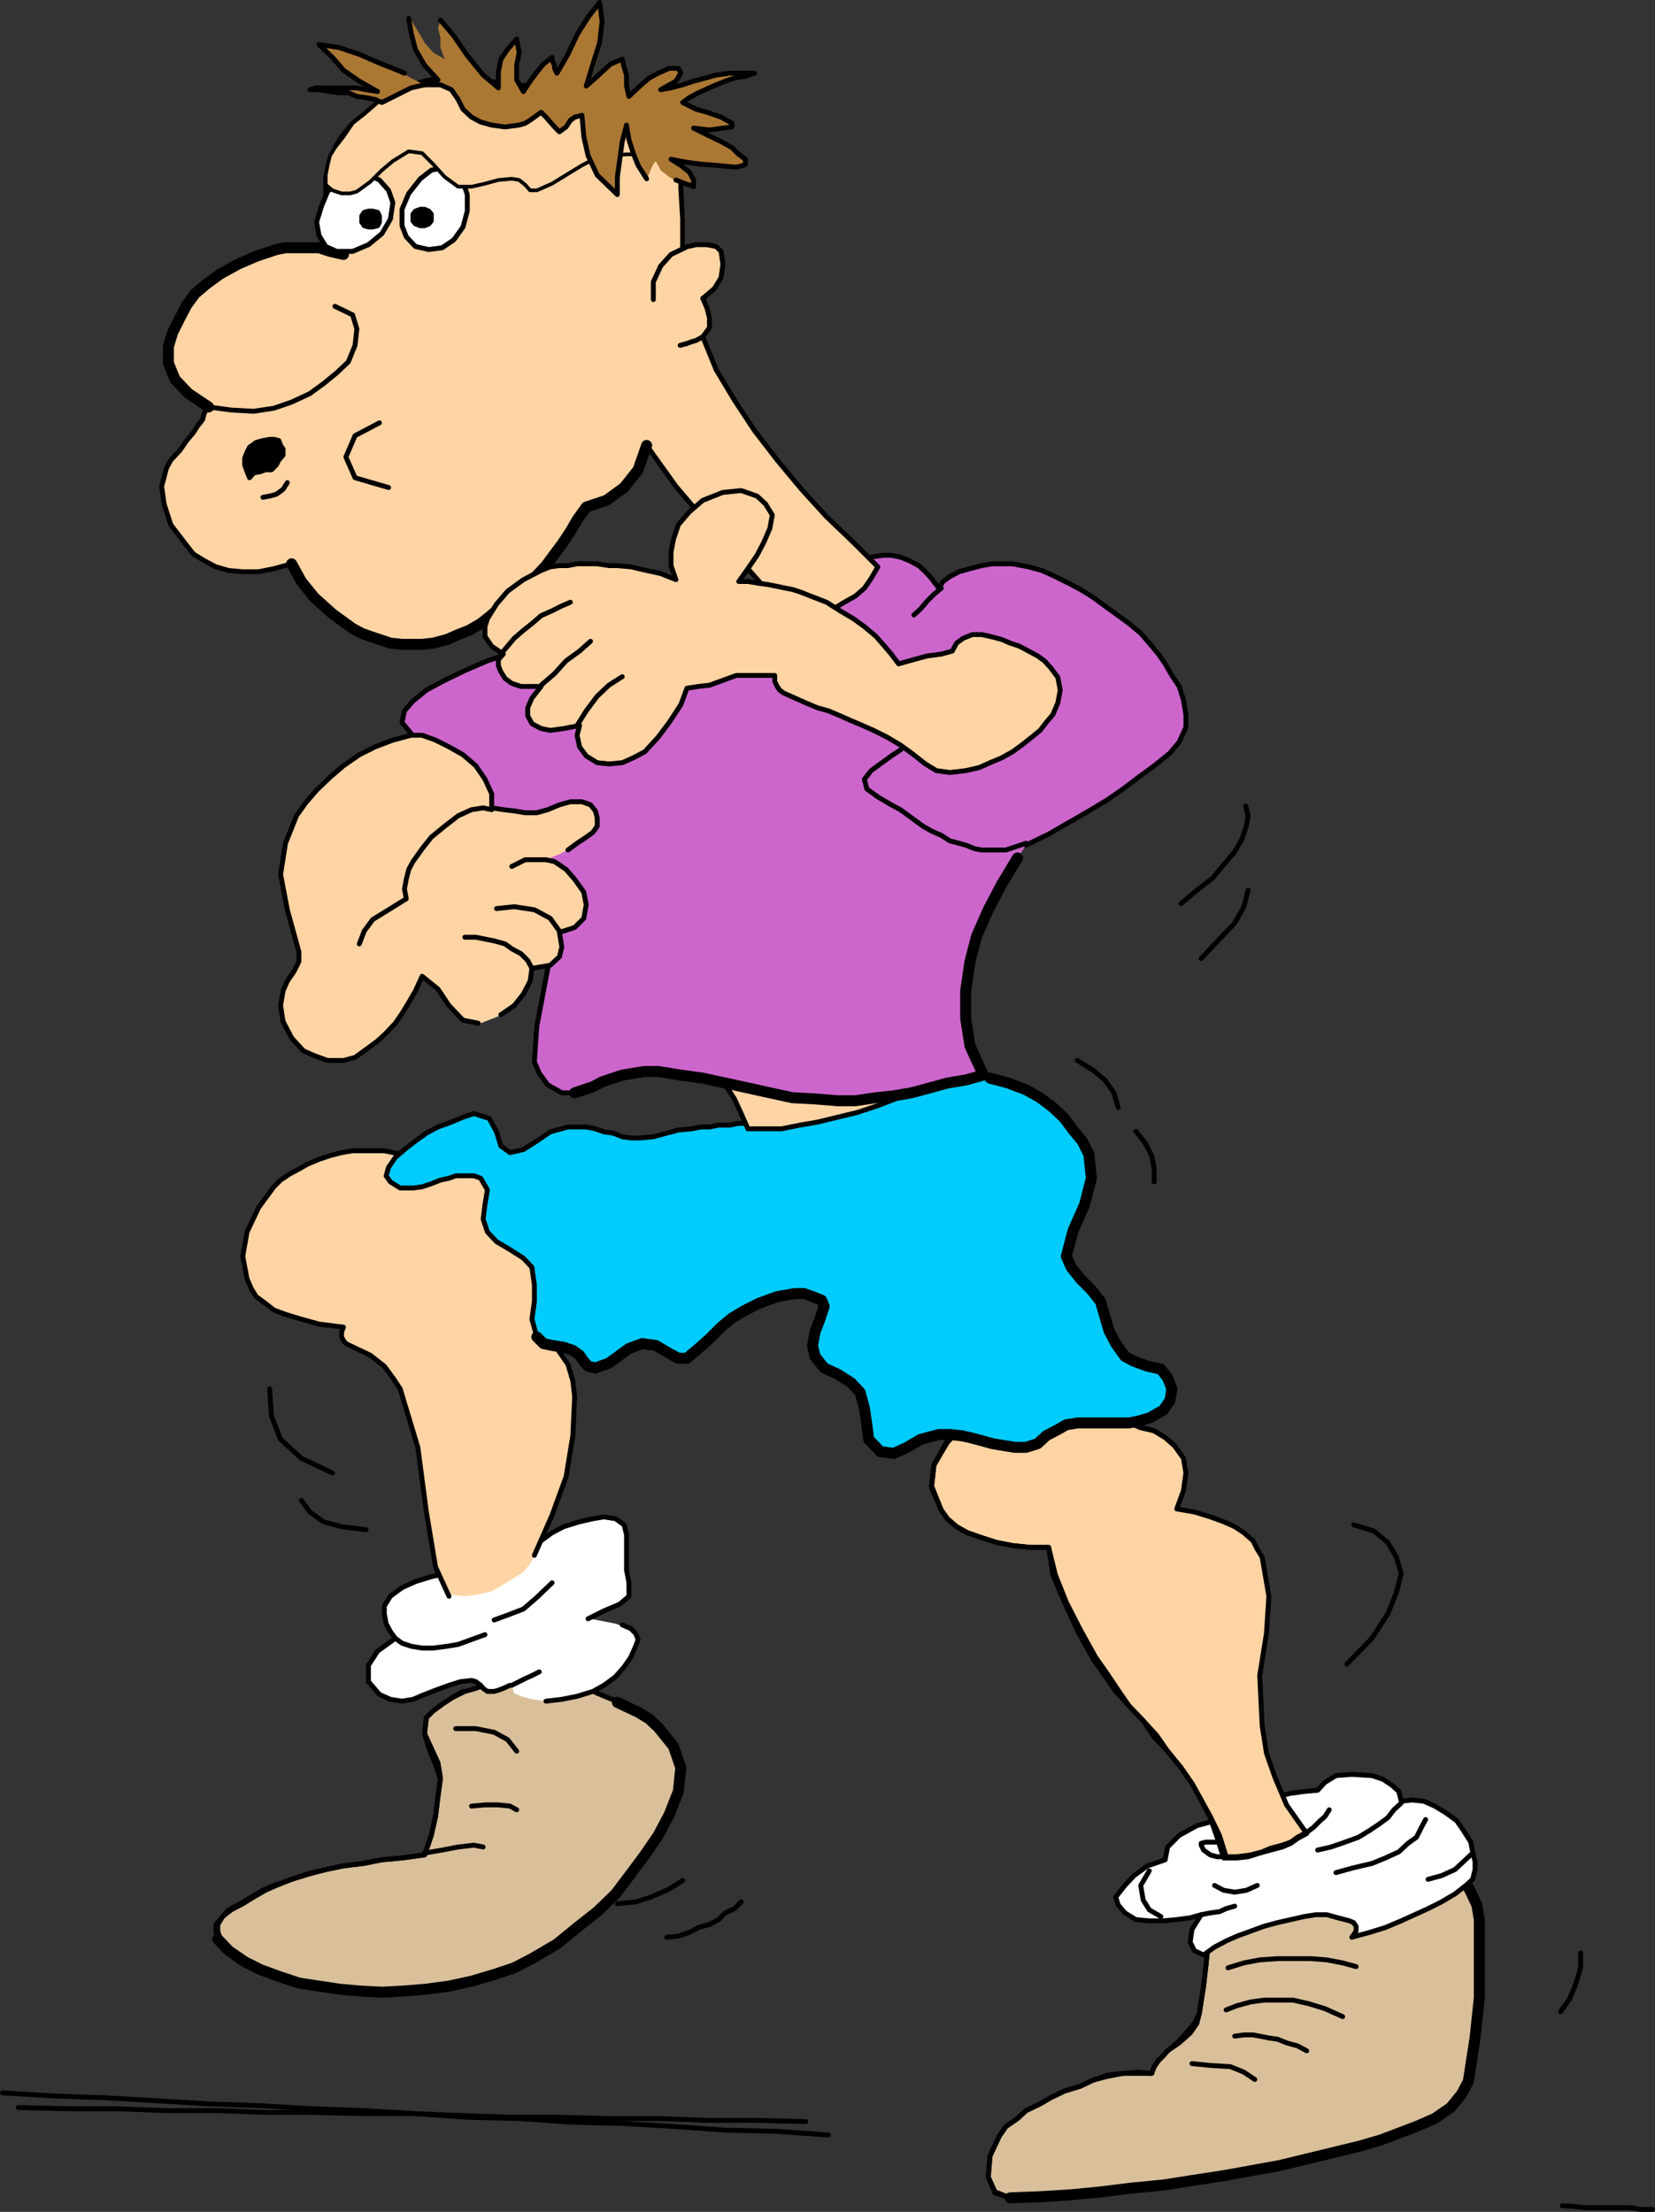
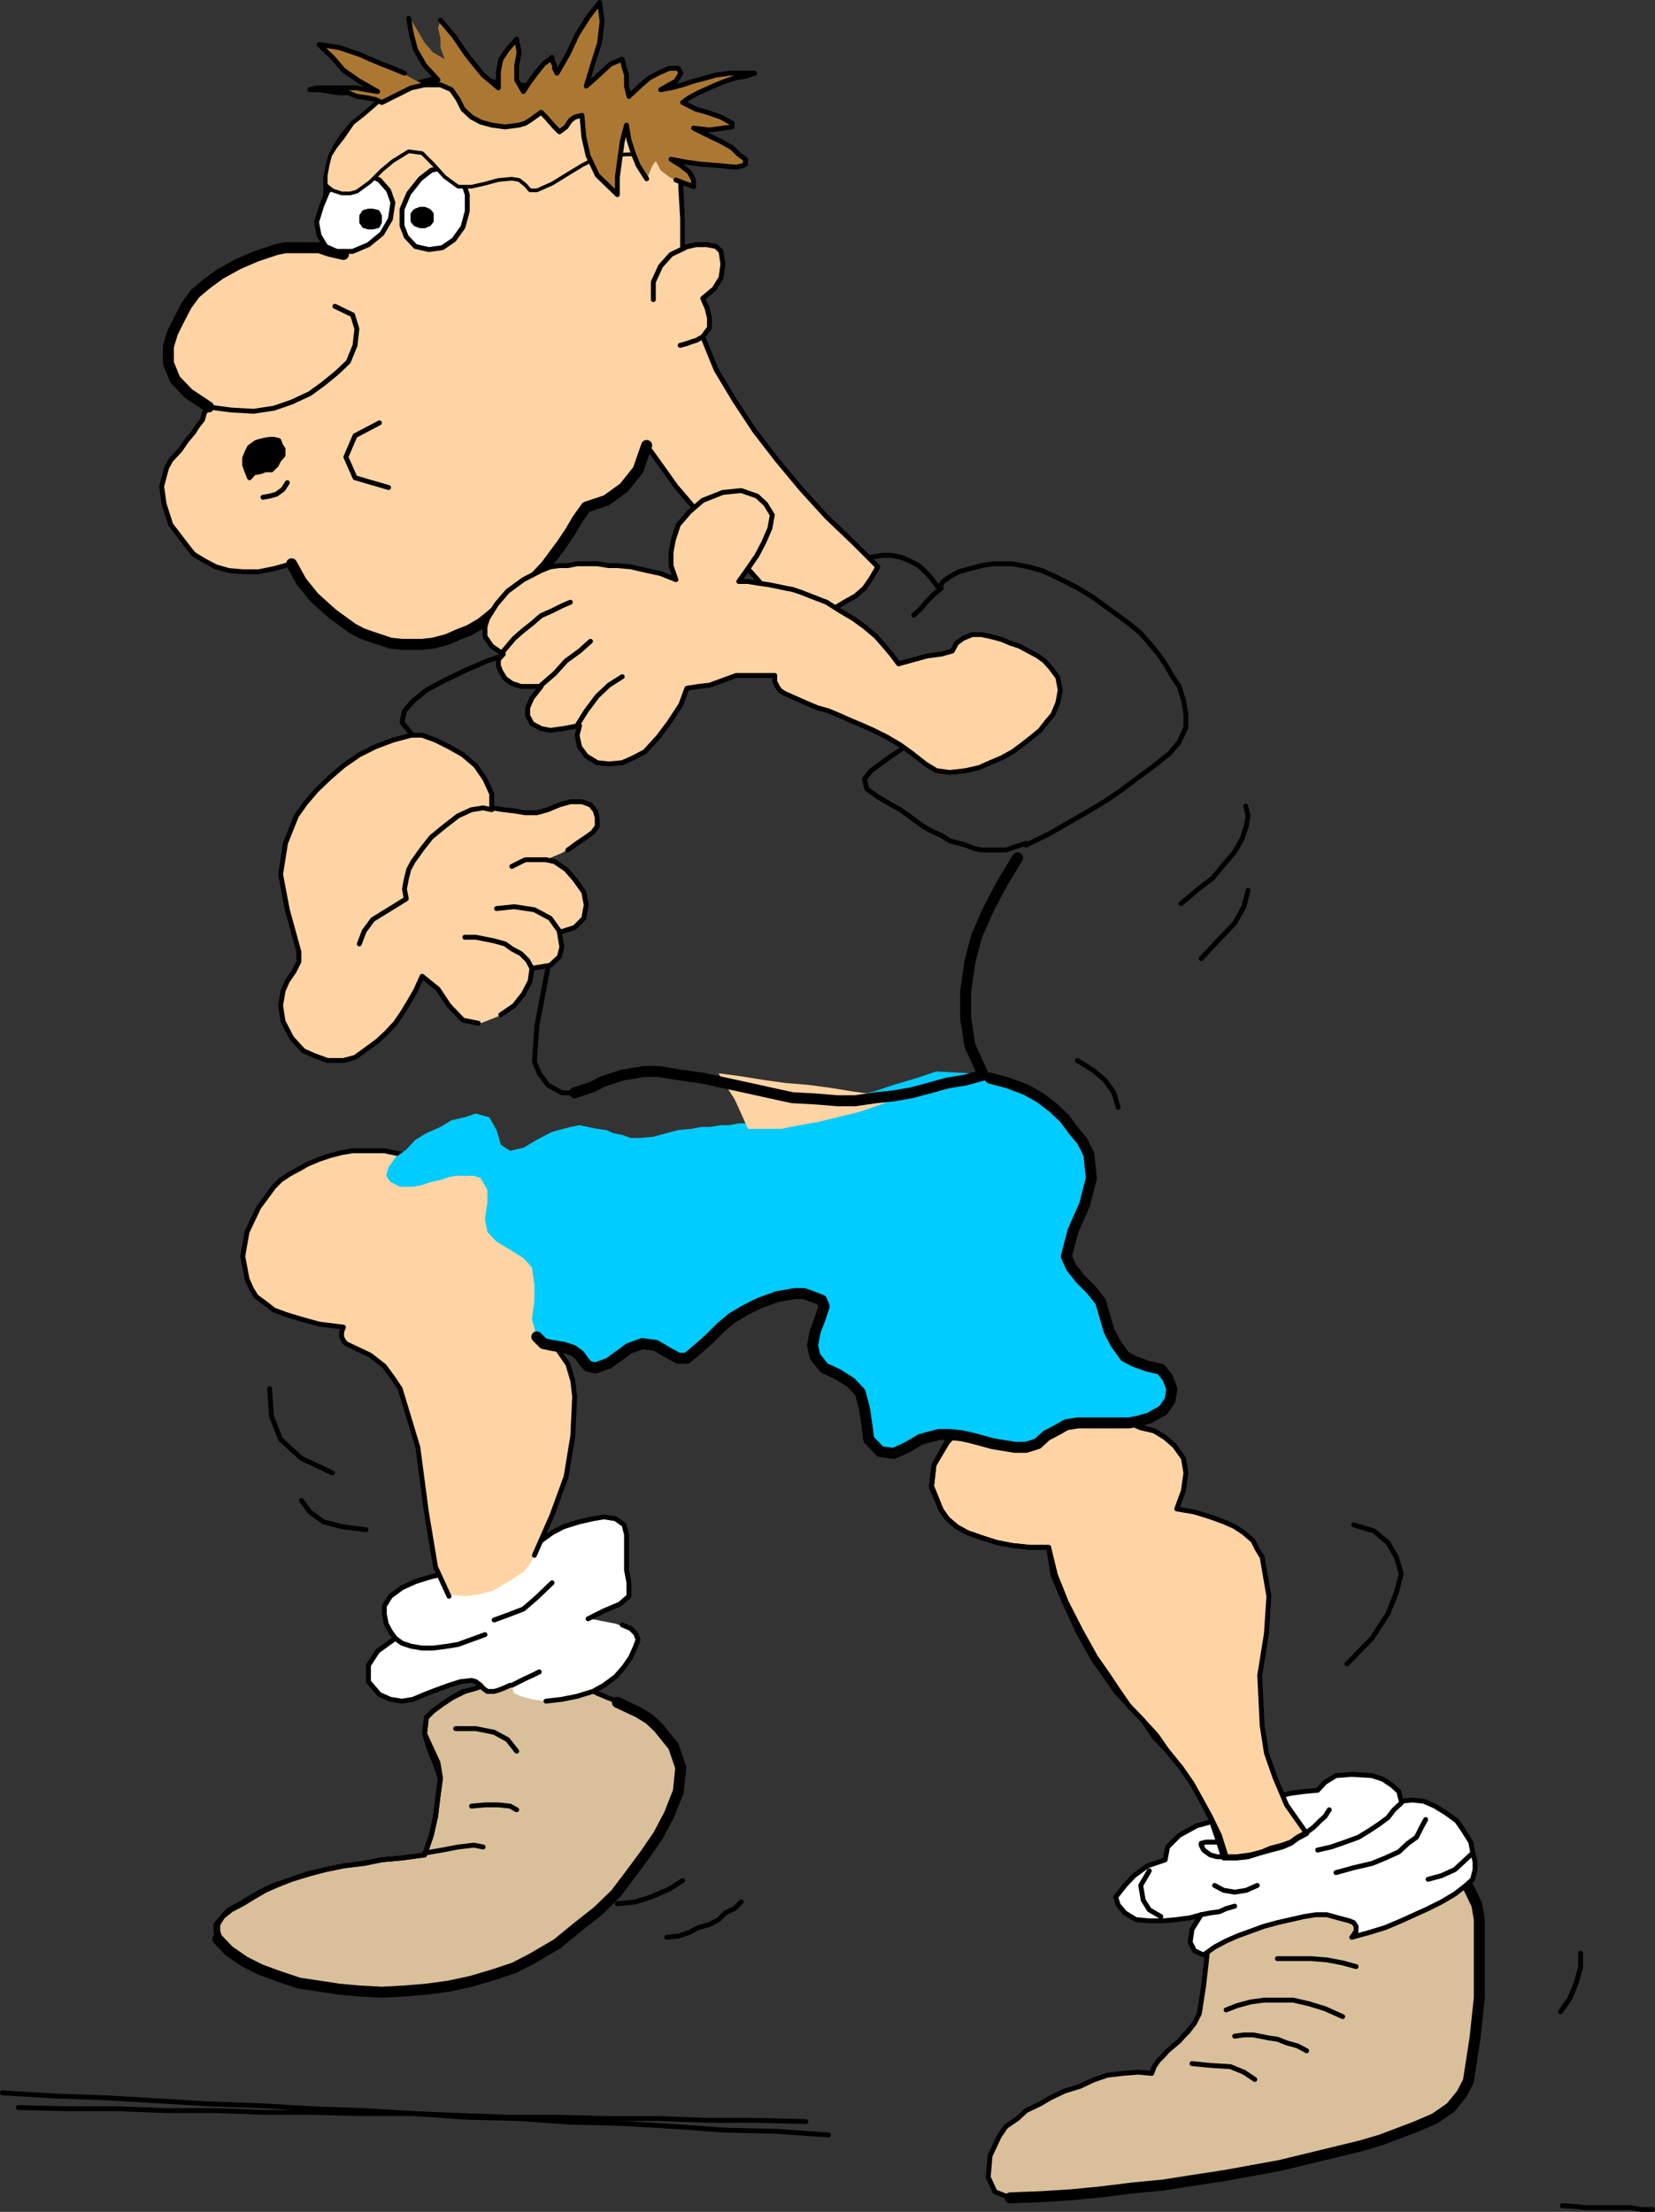
<svg xmlns="http://www.w3.org/2000/svg" xmlns:ns1="http://sodipodi.sourceforge.net/DTD/sodipodi-0.dtd" xmlns:ns2="http://www.inkscape.org/namespaces/inkscape" version="1.0" width="115.978mm" height="154.984mm" id="svg97" ns1:docname="Spectator 2.wmf">
  <rect width="100%" height="100%" fill="#333333" stroke="none" />
  <ns1:namedview id="namedview97" pagecolor="#ffffff" bordercolor="#000000" borderopacity="0.25" ns2:showpageshadow="2" ns2:pageopacity="0.0" ns2:pagecheckerboard="0" ns2:deskcolor="#d1d1d1" ns2:document-units="mm" />
  <defs id="defs1">
    <pattern id="WMFhbasepattern" patternUnits="userSpaceOnUse" width="6" height="6" x="0" y="0" />
  </defs>
  <path style="fill:#d9c09a;fill-opacity:1;fill-rule:evenodd;stroke:none" d="m 152.846,445.83 2.908,1.293 2.424,1.293 3.07,1.293 2.262,0.808 3.07,1.778 2.424,1.131 2.908,1.778 2.424,1.778 4.039,5.171 1.939,5.979 -0.646,6.302 -2.424,6.14 -2.908,5.494 -3.555,5.171 -3.716,5.009 -4.039,5.332 -4.847,4.686 -4.686,4.201 -5.978,4.363 -5.978,3.878 -4.686,2.424 -5.332,1.778 -5.978,1.778 -5.978,1.293 -5.978,0.808 -6.463,0.485 -5.978,0.323 -5.978,-0.323 -5.332,-0.485 -5.332,-0.808 -5.332,-0.808 -4.847,-1.778 -4.686,-1.778 -4.847,-2.101 -3.555,-2.909 -2.908,-3.07 -0.646,-2.101 v -1.778 l 1.293,-2.101 2.262,-1.778 3.07,-1.616 2.908,-1.778 3.07,-1.778 2.908,-1.293 4.039,-1.616 4.847,-1.454 4.201,-1.131 4.686,-0.97 5.493,-0.646 4.686,-0.97 5.332,-0.485 5.978,-0.808 1.777,-5.171 1.131,-5.009 0.646,-5.333 0.646,-5.009 -0.646,-3.878 -1.777,-3.878 -1.777,-3.878 0.485,-4.201 1.777,-1.778 2.424,-1.778 2.424,-1.616 3.555,-1.778 2.908,-0.808 3.555,-1.293 3.716,-0.808 2.908,-0.97 4.201,0.485 4.201,0.485 4.201,0.323 z" id="path1" />
  <path style="fill:none;stroke:#000000;stroke-width:1.293px;stroke-linecap:round;stroke-linejoin:round;stroke-miterlimit:4;stroke-dasharray:none;stroke-opacity:1" d="m 152.846,445.83 2.908,1.293 2.424,1.293 3.07,1.293 2.262,0.808 3.07,1.778 2.424,1.131 2.908,1.778 2.424,1.778 4.039,5.171 1.939,5.979 -0.646,6.302 -2.424,6.14 -2.908,5.494 -3.555,5.171 -3.716,5.009 -4.039,5.332 -4.847,4.686 -4.686,4.201 -5.978,4.363 -5.978,3.878 -4.686,2.424 -5.332,1.778 -5.978,1.778 -5.978,1.293 -5.978,0.808 -6.463,0.485 -5.978,0.323 -5.978,-0.323 -5.332,-0.485 -5.332,-0.808 -5.332,-0.808 -4.847,-1.778 -4.686,-1.778 -4.847,-2.101 -3.555,-2.909 -2.908,-3.07 -0.646,-2.101 v -1.778 l 1.293,-2.101 2.262,-1.778 3.07,-1.616 2.908,-1.778 3.07,-1.778 2.908,-1.293 4.039,-1.616 4.847,-1.454 4.201,-1.131 4.686,-0.97 5.493,-0.646 4.686,-0.97 5.332,-0.485 5.978,-0.808 1.777,-5.171 1.131,-5.009 0.646,-5.333 0.646,-5.009 -0.646,-3.878 -1.777,-3.878 -1.777,-3.878 0.485,-4.201 1.777,-1.778 2.424,-1.778 2.424,-1.616 3.555,-1.778 2.908,-0.808 3.555,-1.293 3.716,-0.808 2.908,-0.97 4.201,0.485 4.201,0.485 4.201,0.323 4.039,0.485 v 0" id="path2" />
  <path style="fill:none;stroke:#000000;stroke-width:1.293px;stroke-linecap:round;stroke-linejoin:round;stroke-miterlimit:4;stroke-dasharray:none;stroke-opacity:1" d="m 57.681,513.536 -0.485,-2.101 v -1.778 l 1.777,-2.101 1.616,-1.778 3.07,-1.616 2.908,-1.778 3.07,-1.778 2.908,-1.293 4.686,-1.616 4.201,-1.454 4.847,-1.131 4.686,-0.97 4.847,-0.646 5.332,-0.97 5.332,-0.485 5.978,-0.808 1.777,-5.171 1.131,-5.009 0.646,-5.333 0.646,-4.525 -1.293,-3.878 -1.777,-4.363 -1.131,-3.878 0.485,-4.201 1.777,-1.778 2.424,-1.778 2.424,-1.616 3.07,-1.778" id="path3" />
  <path style="fill:none;stroke:#000000;stroke-width:2.908px;stroke-linecap:round;stroke-linejoin:round;stroke-miterlimit:4;stroke-dasharray:none;stroke-opacity:1" d="m 163.51,450.839 3.07,1.454 2.424,1.131 2.908,1.778 2.424,2.262 4.039,5.009 1.939,5.656 -0.646,6.302 -2.424,6.14 -2.908,5.494 -3.555,5.171 -3.716,5.009 -4.039,5.332 -4.847,4.686 -5.332,4.201 -5.332,4.363 -6.624,3.878 -4.686,2.424 -5.332,1.778 -5.978,1.778 -5.978,1.293 -5.978,0.808 -5.817,0.485 -5.978,0.323 -5.978,-0.323 -5.332,-0.485 -5.332,-0.808 -5.332,-0.808 -5.332,-1.778 -4.847,-1.778 -4.201,-2.101 -4.201,-2.909 -2.908,-3.07" id="path4" />
  <path style="fill:none;stroke:#000000;stroke-width:1.293px;stroke-linecap:round;stroke-linejoin:round;stroke-miterlimit:4;stroke-dasharray:none;stroke-opacity:1" d="m 127.964,489.136 -2.424,-0.485 -4.201,0.485 -4.201,0.808 -4.686,0.808" id="path5" />
  <path style="fill:none;stroke:#000000;stroke-width:1.293px;stroke-linecap:round;stroke-linejoin:round;stroke-miterlimit:4;stroke-dasharray:none;stroke-opacity:1" d="m 136.851,479.279 -1.777,-0.97 -3.07,-0.323 h -3.555 l -3.555,0.323" id="path6" />
  <path style="fill:none;stroke:#000000;stroke-width:1.293px;stroke-linecap:round;stroke-linejoin:round;stroke-miterlimit:4;stroke-dasharray:none;stroke-opacity:1" d="m 136.851,463.766 -2.424,-3.07 -3.555,-1.939 -4.847,-0.97 h -5.332" id="path7" />
  <path style="fill:none;stroke:#000000;stroke-width:1.293px;stroke-linecap:round;stroke-linejoin:round;stroke-miterlimit:4;stroke-dasharray:none;stroke-opacity:1" d="m 180.798,498.024 -3.555,2.262 -4.847,2.101 -4.039,1.293 -4.847,0.485" id="path8" />
  <path style="fill:none;stroke:#000000;stroke-width:1.293px;stroke-linecap:round;stroke-linejoin:round;stroke-miterlimit:4;stroke-dasharray:none;stroke-opacity:1" d="m 196.309,503.679 -1.777,1.778 -2.424,1.131 -1.777,1.778 -2.424,1.293 -2.908,0.808 -2.424,1.293 -2.908,0.97 -3.07,0.323" id="path9" />
  <path style="fill:none;stroke:#000000;stroke-width:1.293px;stroke-linecap:round;stroke-linejoin:round;stroke-miterlimit:4;stroke-dasharray:none;stroke-opacity:1" d="m 0.646,554.257 13.572,0.808 13.734,0.485 13.734,0.808 13.572,0.808 13.734,0.485 13.734,0.808 13.734,0.485 13.572,0.808 13.734,0.97 13.734,0.323 13.572,0.97 13.734,0.323 13.572,0.808 13.734,0.97 13.734,0.323 13.572,0.97" id="path10" />
  <path style="fill:none;stroke:#000000;stroke-width:1.293px;stroke-linecap:round;stroke-linejoin:round;stroke-miterlimit:4;stroke-dasharray:none;stroke-opacity:1" d="m 213.436,561.852 -12.926,-0.323 h -13.249 l -12.926,-0.485 H 161.248 L 148.161,560.721 h -13.087 l -13.087,-0.485 -12.603,-0.485 H 96.458 L 83.209,559.428 H 70.284 L 57.196,558.943 H 44.109 L 31.022,558.459 H 17.934 L 4.847,558.136" id="path11" />
  <path style="fill:none;stroke:#000000;stroke-width:1.293px;stroke-linecap:round;stroke-linejoin:round;stroke-miterlimit:4;stroke-dasharray:none;stroke-opacity:1" d="m 413.784,584.152 3.07,0.162 2.908,0.323 h 3.07 2.908 2.908 3.07 l 2.908,0.485 h 3.07" id="path12" />
  <path style="fill:none;stroke:#000000;stroke-width:1.293px;stroke-linecap:round;stroke-linejoin:round;stroke-miterlimit:4;stroke-dasharray:none;stroke-opacity:1" d="m 418.631,517.253 v 3.878 l -1.293,4.363 -1.616,3.878 -2.424,3.393" id="path13" />
  <path style="fill:#ffffff;fill-opacity:1;fill-rule:evenodd;stroke:none" d="m 143.314,408.017 -2.908,2.262 -2.908,1.293 -3.716,1.616 -3.555,0.97 -4.201,1.131 -3.393,0.97 -4.201,0.485 -4.201,0.808 -4.201,1.293 -3.555,1.616 -3.07,2.262 -1.616,2.585 v 2.101 l 0.485,2.585 1.131,2.101 1.293,1.778 -4.686,3.393 -2.424,3.717 v 4.363 l 2.908,3.393 2.908,1.293 3.07,0.485 2.908,-0.485 3.07,-1.293 2.908,-1.131 3.555,-1.293 3.07,-0.97 2.908,-0.323 1.131,0.323 1.293,0.97 0.646,0.808 1.131,0.808 h 1.777 1.131 l 1.777,-0.808 1.777,-0.485 0.646,1.778 1.777,0.808 2.908,0.808 3.716,0.485 4.201,-0.485 4.039,-0.808 4.201,-1.293 3.555,-1.616 2.908,-2.262 2.424,-2.585 1.777,-2.585 1.293,-2.909 v -2.585 l -2.424,-2.101 -3.555,-1.293 -6.624,-1.293 4.201,-2.101 3.555,-1.778 2.424,-2.101 v -3.555 l -0.646,-2.909 v -3.393 -3.07 -2.909 l -0.646,-2.585 -2.262,-1.778 -2.424,-0.323 h -3.555 l -3.555,0.808 -3.555,1.616 -3.716,1.778 z" id="path14" />
  <path style="fill:none;stroke:#000000;stroke-width:1.293px;stroke-linecap:round;stroke-linejoin:round;stroke-miterlimit:4;stroke-dasharray:none;stroke-opacity:1" d="m 155.755,428.701 4.201,-2.101 4.201,-1.778 2.424,-2.101 v -3.555 l -0.646,-3.393 v -2.909 -3.555 -2.909 l -0.646,-2.585 -2.262,-1.616 -3.07,-0.485 -2.908,0.485 -3.555,0.808 -4.201,1.293 -3.07,1.616 -2.908,2.101 -2.908,1.778 -2.908,1.778 -3.716,1.293 -4.201,1.293 -3.555,0.808 -4.039,1.293 -4.201,0.485 -3.555,0.808 -4.201,1.293 -3.555,1.616 -3.07,2.262 -1.616,2.585 v 2.101 l 0.485,2.585 1.131,2.101 1.293,1.778 -4.686,3.393 -2.424,3.717 v 4.363 l 2.908,3.393 2.908,1.293 3.07,0.485 2.908,-0.485 3.07,-1.293 2.908,-1.131 3.555,-1.293 3.07,-0.97 2.908,-0.323 1.131,0.323 1.293,0.97 0.646,0.808 1.131,0.808 h 1.777 l 1.131,-0.323 1.293,-0.485 1.777,-0.808" id="path15" />
  <path style="fill:none;stroke:#000000;stroke-width:1.293px;stroke-linecap:round;stroke-linejoin:round;stroke-miterlimit:4;stroke-dasharray:none;stroke-opacity:1" d="m 144.606,450.516 4.201,-0.485 4.039,-0.808 4.201,-1.293 2.908,-1.616 3.07,-2.262 2.262,-2.585 1.777,-2.585 1.293,-2.909 0.646,-1.778 -0.646,-1.616 -1.293,-1.293 -2.262,-0.97" id="path16" />
  <path style="fill:none;stroke:#000000;stroke-width:1.293px;stroke-linecap:round;stroke-linejoin:round;stroke-miterlimit:4;stroke-dasharray:none;stroke-opacity:1" d="m 128.449,432.902 -3.555,1.293 -3.555,1.293 -2.908,0.485 -3.716,0.485 h -2.908 l -2.908,-0.485 -2.424,-0.808 -1.777,-1.293" id="path17" />
  <path style="fill:none;stroke:#000000;stroke-width:1.293px;stroke-linecap:round;stroke-linejoin:round;stroke-miterlimit:4;stroke-dasharray:none;stroke-opacity:1" d="m 142.829,442.759 -1.939,0.97 -1.777,0.808 -1.616,0.808 -1.939,0.97" id="path18" />
  <path style="fill:none;stroke:#000000;stroke-width:1.293px;stroke-linecap:round;stroke-linejoin:round;stroke-miterlimit:4;stroke-dasharray:none;stroke-opacity:1" d="m 146.222,419.167 -4.039,3.878 -3.555,3.07 -4.201,1.616 -3.555,1.293" id="path19" />
  <path style="fill:#d9c09a;fill-opacity:1;fill-rule:evenodd;stroke:none" d="m 320.557,511.436 -0.646,4.201 -0.485,4.686 -0.646,5.656 -1.131,7.272 -0.646,2.585 -1.777,2.585 -2.908,2.585 -3.07,2.101 -1.131,1.293 -1.293,1.293 -1.131,1.616 -0.646,1.778 h -3.555 -4.039 l -4.201,0.808 -3.716,0.97 -3.393,1.616 -4.201,1.293 -3.716,1.778 -2.747,1.616 -3.716,1.778 -2.262,2.101 -3.07,2.101 -1.777,2.585 -2.424,5.171 -0.485,5.656 1.777,4.201 4.039,1.293 8.402,-0.323 7.755,-0.485 8.24,-0.808 8.402,-0.97 7.755,-0.808 8.24,-0.97 8.886,-1.131 8.402,-1.778 5.332,-1.293 5.332,-0.808 5.332,-1.293 5.332,-1.778 5.332,-1.293 5.493,-1.293 4.686,-1.616 4.686,-1.778 4.847,-2.101 4.201,-3.07 3.393,-3.393 1.293,-3.878 1.777,-11.473 1.131,-10.342 v -10.342 -10.665 l -0.646,-3.393 -1.616,-3.878 -1.939,-3.393 -1.777,-3.555 -8.24,2.101 -8.402,2.262 -7.594,2.101 -8.402,2.262 -8.24,2.101 -7.755,2.101 -8.24,2.101 -8.402,2.262 z" id="path20" />
-   <path style="fill:none;stroke:#000000;stroke-width:1.293px;stroke-linecap:round;stroke-linejoin:round;stroke-miterlimit:4;stroke-dasharray:none;stroke-opacity:1" d="m 320.557,511.436 -0.646,4.201 -0.485,4.686 -0.646,5.656 -1.131,7.272 -0.646,2.585 -1.777,2.585 -2.908,2.585 -3.07,2.101 -1.131,1.293 -1.293,1.293 -1.131,1.616 -0.646,1.778 h -3.555 -4.039 l -4.201,0.808 -3.716,0.97 -3.393,1.616 -4.201,1.293 -3.716,1.778 -2.747,1.616 -3.716,1.778 -2.262,2.101 -3.07,2.101 -1.777,2.585 -2.424,5.171 -0.485,5.656 1.777,4.201 4.039,1.293 8.402,-0.323 7.755,-0.485 8.24,-0.808 8.402,-0.97 7.755,-0.808 8.24,-0.97 8.886,-1.131 8.402,-1.778 5.332,-1.293 5.332,-0.808 5.332,-1.293 5.332,-1.778 5.332,-1.293 5.493,-1.293 4.686,-1.616 4.686,-1.778 4.847,-2.101 4.201,-3.07 3.393,-3.393 1.293,-3.878 1.777,-11.473 1.131,-10.342 v -10.342 -10.665 l -0.646,-3.393 -1.616,-3.878 -1.939,-3.393 -1.777,-3.555 -8.24,2.101 -8.402,2.262 -7.594,2.101 -8.402,2.262 -8.24,2.101 -7.755,2.101 -8.24,2.101 -8.402,2.262 v 0" id="path21" />
  <path style="fill:none;stroke:#000000;stroke-width:1.293px;stroke-linecap:round;stroke-linejoin:round;stroke-miterlimit:4;stroke-dasharray:none;stroke-opacity:1" d="m 385.832,494.145 -8.24,2.101 -8.402,2.262 -8.24,2.101 -7.755,1.778 -8.24,2.101 -8.402,2.101 -7.594,2.101 -8.402,2.262 -0.646,4.686 -0.485,4.686 -0.646,5.656 -1.131,7.272 -1.293,2.585 -1.777,2.101 -2.262,2.585 -3.07,2.585 -1.131,1.293 -1.293,1.293 -1.131,1.616 -0.646,1.778 -3.555,-0.323 -4.039,0.323 -4.201,0.485 -3.716,1.293 -3.393,1.616 -4.201,1.293 -3.716,1.778 -2.747,1.616 -3.716,1.778 -2.262,2.101 -3.07,2.101 -1.777,2.585 -2.424,5.171 -0.485,5.656 1.777,3.878 4.039,1.616" id="path22" />
  <path style="fill:none;stroke:#000000;stroke-width:2.908px;stroke-linecap:round;stroke-linejoin:round;stroke-miterlimit:4;stroke-dasharray:none;stroke-opacity:1" d="m 267.562,582.051 8.402,-0.323 7.755,-0.485 8.24,-0.808 7.755,-0.97 8.402,-0.808 8.24,-1.293 8.402,-1.293 8.886,-1.616 5.332,-0.97 5.332,-1.293 5.332,-1.293 5.332,-1.293 5.332,-1.293 5.493,-1.616 4.686,-1.778 4.686,-1.778 4.847,-2.101 4.201,-2.909 2.908,-3.555 1.777,-3.393 1.777,-11.473 1.131,-10.665 v -10.019 -10.665 l -0.646,-3.878 -1.616,-3.393 -1.939,-3.878 -1.777,-3.07" id="path23" />
  <path style="fill:none;stroke:#000000;stroke-width:1.293px;stroke-linecap:round;stroke-linejoin:round;stroke-miterlimit:4;stroke-dasharray:none;stroke-opacity:1" d="m 332.352,550.702 -2.908,-1.939 -3.555,-1.454 -5.332,-0.323 -4.847,-0.485" id="path24" />
  <path style="fill:none;stroke:#000000;stroke-width:1.293px;stroke-linecap:round;stroke-linejoin:round;stroke-miterlimit:4;stroke-dasharray:none;stroke-opacity:1" d="m 346.086,543.108 -2.424,-1.293 -2.908,-0.808 -2.424,-0.97 -2.262,-0.323 -2.424,-0.485 -1.777,-0.323 h -2.424 l -2.424,0.323" id="path25" />
  <path style="fill:none;stroke:#000000;stroke-width:1.293px;stroke-linecap:round;stroke-linejoin:round;stroke-miterlimit:4;stroke-dasharray:none;stroke-opacity:1" d="m 355.618,534.058 -4.686,-2.101 -4.201,-1.293 -4.201,-0.97 h -4.201 -3.555 l -3.555,0.485 -3.555,0.97 -2.908,1.131" id="path26" />
-   <path style="fill:none;stroke:#000000;stroke-width:1.293px;stroke-linecap:round;stroke-linejoin:round;stroke-miterlimit:4;stroke-dasharray:none;stroke-opacity:1" d="m 359.173,520.808 -3.555,-0.97 -4.201,-0.808 -4.201,-0.323 h -4.686 -4.201 l -4.686,0.323 -4.201,0.808 -4.201,1.293" id="path27" />
+   <path style="fill:none;stroke:#000000;stroke-width:1.293px;stroke-linecap:round;stroke-linejoin:round;stroke-miterlimit:4;stroke-dasharray:none;stroke-opacity:1" d="m 359.173,520.808 -3.555,-0.97 -4.201,-0.808 -4.201,-0.323 h -4.686 -4.201 " id="path27" />
  <path style="fill:#ffffff;fill-opacity:1;fill-rule:evenodd;stroke:none" d="m 318.134,507.073 -2.908,0.808 -3.555,0.485 -3.555,0.323 h -3.716 l -3.555,-0.323 -2.908,-1.778 -1.777,-2.101 -0.646,-2.101 2.424,-3.07 2.424,-2.585 3.555,-2.585 4.686,-1.616 0.646,-3.393 3.07,-3.07 4.686,-2.585 5.978,-1.616 2.908,-1.778 3.07,-1.778 3.393,-1.293 3.07,-0.808 2.908,-0.485 3.555,-0.808 3.555,-0.485 3.555,-0.323 1.939,-2.101 2.908,-1.778 4.201,-0.323 5.332,0.323 2.908,0.97 2.424,1.616 1.777,1.616 0.646,2.585 2.908,-0.323 3.07,0.323 2.908,1.293 2.908,1.778 2.908,2.101 1.777,2.585 1.939,3.07 0.485,2.585 0.646,2.585 v 2.101 l -0.646,2.585 -1.777,1.616 -2.908,2.262 -3.555,2.101 -3.555,1.778 -3.555,1.616 -3.555,1.616 -4.201,1.778 -4.201,1.293 -4.686,1.293 1.131,-1.616 v -1.293 l -0.646,-0.97 -1.131,-0.485 -3.07,-0.808 -2.908,-0.808 h -2.908 l -3.07,0.485 -3.555,0.808 -3.555,0.808 -3.555,0.97 -3.555,1.293 -3.555,1.293 -2.908,1.293 -3.07,1.616 -2.908,2.101 -2.424,-1.131 -1.131,-2.262 0.485,-3.393 2.424,-3.878 z" id="path28" />
  <path style="fill:none;stroke:#000000;stroke-width:1.293px;stroke-linecap:round;stroke-linejoin:round;stroke-miterlimit:4;stroke-dasharray:none;stroke-opacity:1" d="m 318.134,507.073 -2.908,0.808 -3.555,0.485 -3.555,0.323 h -3.716 l -3.555,-0.323 -2.908,-1.778 -1.777,-2.101 -0.646,-2.101 2.424,-3.07 2.424,-2.585 3.555,-2.585 4.686,-1.616 0.646,-3.393 3.07,-3.07 4.686,-2.585 5.978,-1.616 2.908,-1.778 3.07,-1.778 3.393,-1.293 3.07,-0.808 2.908,-0.485 3.555,-0.808 3.555,-0.485 3.555,-0.323 1.939,-2.101 2.908,-1.778 4.201,-0.323 5.332,0.323 2.908,0.97 2.424,1.616 1.777,1.616 0.646,2.585 2.908,-0.323 3.07,0.323 2.908,1.293 2.908,1.778 2.908,2.101 1.777,2.585 1.939,3.07 0.485,2.585 0.646,2.585 v 2.101 l -0.646,2.585 -1.777,1.616 -2.908,2.262 -3.555,2.101 -3.555,1.778 -3.555,1.616 -3.555,1.616 -4.201,1.778 -4.201,1.293 -4.686,1.293 1.131,-1.616 v -1.293 l -0.646,-0.97 -1.131,-0.485 -3.07,-0.808 -2.908,-0.808 h -2.908 l -3.07,0.485 -3.555,0.808 -3.555,0.808 -3.555,0.97 -3.555,1.293 -3.555,1.293 -2.908,1.293 -3.07,1.616 -2.908,2.101 -2.424,-1.131 -1.131,-2.262 0.485,-3.393 2.424,-3.878 v 0" id="path29" />
  <path style="fill:none;stroke:#000000;stroke-width:1.293px;stroke-linecap:round;stroke-linejoin:round;stroke-miterlimit:4;stroke-dasharray:none;stroke-opacity:1" d="m 348.994,489.944 3.555,-0.808 3.716,-1.293 3.555,-1.293 2.908,-1.778 2.424,-1.616 2.424,-1.778 1.616,-2.101 1.939,-1.778" id="path30" />
  <path style="fill:none;stroke:#000000;stroke-width:1.293px;stroke-linecap:round;stroke-linejoin:round;stroke-miterlimit:4;stroke-dasharray:none;stroke-opacity:1" d="m 327.02,504.81 -2.262,0.646 -1.777,0.808 -2.424,0.323 -2.424,0.485" id="path31" />
  <path style="fill:none;stroke:#000000;stroke-width:1.293px;stroke-linecap:round;stroke-linejoin:round;stroke-miterlimit:4;stroke-dasharray:none;stroke-opacity:1" d="m 378.238,497.7 3.555,-0.97 3.555,-1.616 2.262,-2.101 2.424,-2.262" id="path32" />
  <path style="fill:none;stroke:#000000;stroke-width:1.293px;stroke-linecap:round;stroke-linejoin:round;stroke-miterlimit:4;stroke-dasharray:none;stroke-opacity:1" d="m 353.841,495.923 4.686,-1.293 4.847,-1.131 3.555,-1.454 3.555,-1.616 2.424,-2.262 2.262,-1.616 1.293,-2.585 1.131,-2.101" id="path33" />
  <path style="fill:none;stroke:#000000;stroke-width:1.293px;stroke-linecap:round;stroke-linejoin:round;stroke-miterlimit:4;stroke-dasharray:none;stroke-opacity:1" d="m 332.998,499.316 -2.908,1.293 -3.07,0.485 -2.908,-0.485 -2.424,-1.293" id="path34" />
  <path style="fill:none;stroke:#000000;stroke-width:1.293px;stroke-linecap:round;stroke-linejoin:round;stroke-miterlimit:4;stroke-dasharray:none;stroke-opacity:1" d="m 304.4,495.438 -2.262,3.878 0.646,3.878 1.616,2.585 3.07,1.778" id="path35" />
  <path style="fill:#ffd4a4;fill-opacity:1;fill-rule:evenodd;stroke:none" d="m 94.034,304.761 -3.07,0.485 -2.908,0.808 -2.908,0.97 -3.07,1.293 -2.908,1.293 -2.424,1.293 -2.424,1.616 -1.777,1.778 -4.039,5.494 -3.07,6.464 -1.131,6.464 1.131,5.979 1.131,2.585 1.939,2.101 1.777,1.778 2.262,1.778 3.07,1.131 4.201,1.293 4.686,1.293 6.463,0.808 -0.485,1.293 0.485,1.293 v 0.97 l 1.293,0.808 5.817,3.07 3.716,2.909 2.262,3.07 1.939,2.909 4.686,15.513 2.262,17.129 2.424,14.543 3.555,7.272 4.201,0.485 3.555,-0.485 3.555,-0.808 3.07,-1.778 2.908,-1.778 2.424,-1.616 1.777,-2.101 1.131,-2.101 4.686,-10.827 3.716,-10.18 1.777,-10.827 0.485,-10.342 v -4.201 l -1.777,-4.363 -2.908,-4.201 -4.201,-4.686 0.646,-4.686 1.131,-5.171 0.646,-4.686 0.485,-4.686 -4.039,-6.14 -4.201,-5.979 -4.201,-5.979 -4.201,-5.979 -4.686,-0.485 -4.201,-0.808 -4.686,-0.808 -4.686,-0.97 -4.201,-0.808 -4.847,-0.485 -4.201,-0.323 z" id="path36" />
  <path style="fill:none;stroke:#000000;stroke-width:1.293px;stroke-linecap:round;stroke-linejoin:round;stroke-miterlimit:4;stroke-dasharray:none;stroke-opacity:1" d="m 141.536,411.896 4.686,-10.665 3.716,-10.18 1.777,-10.827 0.485,-10.342 -0.485,-4.201 -1.293,-4.363 -2.908,-4.201 -4.201,-4.686 0.646,-4.686 1.131,-5.171 0.646,-4.686 0.485,-4.686 -4.039,-6.14 -4.201,-5.979 -4.201,-5.979 -4.201,-5.979 -4.686,-0.485 -4.201,-0.808 -4.686,-0.808 -4.686,-0.97 -4.847,-0.323 -4.686,-0.97 h -4.201 -4.201 l -2.908,0.485 -3.07,0.808 -2.908,0.97 -3.07,1.293 -2.262,1.293 -2.424,1.293 -2.424,1.616 -1.777,1.778 -4.039,5.494 -3.07,6.464 -1.131,6.464 1.131,5.979 1.131,2.585 1.293,2.101 2.424,1.778 2.262,1.778 3.07,1.131 4.201,1.293 4.686,1.293 6.463,0.808 -0.485,1.293 v 1.293 l 0.485,0.97 0.646,0.808 6.463,3.07 3.716,2.909 2.262,3.07 1.939,2.909 4.686,15.513 2.262,17.129 2.424,14.543 3.555,7.756" id="path37" />
  <path style="fill:#ffd4a4;fill-opacity:1;fill-rule:evenodd;stroke:none" d="m 257.545,374.73 -6.624,7.272 -3.555,5.979 -0.646,5.979 2.585,5.979 1.616,2.262 2.424,2.101 2.908,1.616 3.716,1.293 4.039,1.293 4.201,0.808 4.686,0.485 h 4.847 l 1.131,7.272 3.07,7.272 3.555,7.756 4.039,7.272 3.07,4.363 2.908,4.201 3.555,3.878 3.716,3.878 2.908,4.363 3.555,3.717 3.555,4.363 2.908,4.201 2.424,4.363 2.424,4.686 1.777,5.171 1.777,5.494 h 3.555 l 2.908,-0.323 3.07,-0.97 2.908,-0.808 3.07,-0.808 2.262,-0.97 1.777,-1.293 2.424,-1.293 -5.332,-7.595 -3.07,-7.272 -2.262,-6.464 -1.131,-7.272 -0.646,-13.25 1.777,-11.15 0.646,-9.857 -1.777,-10.342 -1.293,-2.101 -1.131,-2.262 -2.424,-2.101 -2.424,-1.616 -2.908,-1.293 -3.555,-1.293 -4.201,-1.293 -4.686,-0.808 1.777,-4.848 0.646,-4.686 -0.646,-3.878 -2.424,-3.393 -2.424,-2.101 -2.908,-1.778 -3.555,-0.808 -3.07,-1.293 -3.555,-0.808 -3.555,-0.97 -3.555,-0.808 -3.555,-1.293 h -3.555 l -3.07,0.485 h -3.393 l -3.555,0.323 -3.716,0.485 h -3.555 l -2.908,0.485 h -3.555 z" id="path38" />
  <path style="fill:none;stroke:#000000;stroke-width:1.293px;stroke-linecap:round;stroke-linejoin:round;stroke-miterlimit:4;stroke-dasharray:none;stroke-opacity:1" d="m 257.545,374.73 -6.624,7.272 -3.555,5.979 -0.646,5.979 2.585,5.979 1.616,2.262 2.424,2.101 2.908,1.616 3.716,1.293 4.039,1.293 4.201,0.808 4.686,0.485 h 4.847 l 1.131,7.272 3.07,7.272 3.555,7.756 4.039,7.272 3.07,4.363 2.908,4.201 3.555,3.878 3.716,3.878 2.908,4.363 3.555,3.717 3.555,4.363 2.908,4.201 2.424,4.363 2.424,4.686 1.777,5.171 1.777,5.494 h 3.555 l 2.908,-0.323 3.07,-0.97 2.908,-0.808 3.07,-0.808 2.262,-0.97 1.777,-1.293 2.424,-1.293 -5.332,-7.595 -3.07,-7.272 -2.262,-6.464 -1.131,-7.272 -0.646,-13.25 1.777,-11.15 0.646,-9.857 -1.777,-10.342 -1.293,-2.101 -1.131,-2.262 -2.424,-2.101 -2.424,-1.616 -2.908,-1.293 -3.555,-1.293 -4.201,-1.293 -4.686,-0.808 1.777,-4.848 0.646,-4.686 -0.646,-3.878 -2.424,-3.393 -2.424,-2.101 -2.908,-1.778 -3.555,-0.808 -3.07,-1.293 -3.555,-0.808 -3.555,-0.97 -3.555,-0.808 -3.555,-1.293 h -3.555 l -3.07,0.485 h -3.393 l -3.555,0.323 -3.716,0.485 h -3.555 l -2.908,0.485 h -3.555 v 0" id="path39" />
  <path style="fill:none;stroke:#000000;stroke-width:1.293px;stroke-linecap:round;stroke-linejoin:round;stroke-miterlimit:4;stroke-dasharray:none;stroke-opacity:1" d="m 311.025,382.809 -2.424,-2.101 -2.908,-1.778 -2.908,-0.808 -3.716,-1.293 -2.908,-0.808 -3.555,-0.97 -3.555,-0.808 -3.555,-1.293 h -3.555 l -3.716,0.485 h -3.393 l -3.07,0.323 h -3.555 l -3.555,0.485 h -3.555 l -3.555,0.485 -6.624,6.787 -3.555,6.464 -0.646,5.494 2.585,6.464 1.616,2.262 2.424,2.101 2.908,1.616 3.716,1.293 4.039,1.293 4.201,0.808 4.686,0.485 h 4.847 l 1.777,7.272 2.908,7.272 3.716,7.272 4.039,7.272 3.07,4.363 2.908,4.363 2.908,4.201 3.716,3.878 3.555,3.878 2.908,4.201 3.555,4.363 2.908,4.201 2.424,4.363 2.424,4.363 2.424,5.009 1.777,5.656 h 2.908 l 3.555,-0.485 3.07,-0.808 2.262,-0.97 3.07,-0.808 2.262,-0.808 1.777,-1.293 2.424,-1.293" id="path40" />
  <path style="fill:none;stroke:#000000;stroke-width:1.293px;stroke-linecap:round;stroke-linejoin:round;stroke-miterlimit:4;stroke-dasharray:none;stroke-opacity:1" d="m 352.064,479.279 -1.131,1.778 -1.293,1.131 -1.777,1.778 -1.777,1.293" id="path41" />
  <path style="fill:none;stroke:#000000;stroke-width:1.293px;stroke-linecap:round;stroke-linejoin:round;stroke-miterlimit:4;stroke-dasharray:none;stroke-opacity:1" d="m 322.819,487.843 h -1.616 -1.777 l -1.293,0.323 v 0.485 l 0.646,1.293 1.777,1.293 1.777,0.485 h 2.424" id="path42" />
  <path style="fill:none;stroke:#000000;stroke-width:1.293px;stroke-linecap:round;stroke-linejoin:round;stroke-miterlimit:4;stroke-dasharray:none;stroke-opacity:1" d="m 358.527,403.816 5.332,1.616 3.716,3.07 2.262,3.878 1.293,4.363 -1.293,5.009 -2.262,5.656 -4.201,6.464 -6.624,6.787" id="path43" />
  <path style="fill:none;stroke:#000000;stroke-width:1.293px;stroke-linecap:round;stroke-linejoin:round;stroke-miterlimit:4;stroke-dasharray:none;stroke-opacity:1" d="m 71.415,367.781 0.485,7.272 2.424,6.14 5.493,5.009 8.24,3.878" id="path44" />
  <path style="fill:none;stroke:#000000;stroke-width:1.293px;stroke-linecap:round;stroke-linejoin:round;stroke-miterlimit:4;stroke-dasharray:none;stroke-opacity:1" d="m 79.816,397.352 2.262,3.07 3.555,2.585 4.847,1.293 6.463,0.808" id="path45" />
  <path style="fill:#00ccff;fill-opacity:1;fill-rule:evenodd;stroke:none" d="m 247.85,283.754 9.048,0.485 7.109,1.293 5.978,2.262 5.493,2.424 4.039,3.393 3.555,3.555 3.07,3.878 2.262,4.201 0.646,6.464 -1.777,6.787 -3.07,7.433 -1.131,6.787 1.131,2.909 2.424,3.07 2.424,2.909 2.424,3.07 1.777,3.878 1.131,3.393 1.131,3.878 2.424,3.393 2.424,1.293 3.555,1.293 3.555,0.808 2.424,1.778 0.485,3.393 -0.485,3.07 -1.777,2.585 -3.716,1.616 -2.908,0.97 -2.424,0.323 -2.262,0.485 h -3.07 l -2.262,-0.485 h -2.424 l -2.908,0.485 -3.07,0.485 -2.908,1.293 -3.07,1.616 -2.262,1.778 -3.07,0.808 h -2.908 -3.07 l -2.908,-0.808 -2.908,-0.485 -3.07,-0.808 -2.262,-0.485 -3.07,-0.323 h -2.908 l -4.847,1.293 -3.555,2.101 -3.555,1.616 -3.555,-0.485 -3.07,-3.232 -0.485,-3.878 -0.646,-4.363 -1.131,-4.201 -2.424,-2.585 -3.555,-2.262 -2.908,-2.101 -3.07,-2.585 -0.646,-2.909 0.646,-3.555 1.293,-3.393 1.131,-3.393 -0.646,-1.616 -1.777,-0.97 -2.908,-0.808 h -2.424 l -4.686,0.808 -4.847,1.778 -3.555,1.778 -3.555,2.101 -2.908,2.424 -3.07,3.07 -2.908,2.585 -3.07,2.585 h -2.262 l -2.424,-1.778 -3.555,-1.616 -3.555,-0.97 -3.07,1.454 -2.908,2.101 -2.908,2.101 -3.555,1.293 -1.939,-0.485 -1.131,-1.778 -1.131,-1.616 -1.293,-1.293 -2.908,-0.323 -3.07,-0.485 -2.262,-0.485 -1.777,-1.778 -1.293,-4.686 0.646,-4.686 v -4.363 l -0.646,-4.686 -2.262,-2.424 -3.555,-2.262 -3.555,-2.101 -2.424,-2.585 -0.646,-3.393 0.646,-4.363 v -3.393 l -1.777,-3.07 -1.777,-0.646 h -2.424 -2.424 l -1.777,0.323 -2.262,0.808 -2.424,0.485 -2.424,0.808 -2.424,0.485 h -3.393 l -2.585,-1.293 -1.131,-1.616 0.646,-2.262 1.777,-2.585 2.908,-2.101 2.424,-2.585 2.908,-1.778 3.716,-1.616 2.908,-1.778 3.555,-0.808 2.908,-0.97 3.555,0.97 1.939,3.393 1.131,3.878 2.424,1.616 3.555,-0.808 3.555,-2.101 4.039,-2.101 4.847,-1.293 2.424,-0.485 2.262,0.485 2.424,0.485 2.424,0.323 1.777,0.808 2.424,0.485 2.262,0.808 h 2.424 l 3.555,-0.323 3.555,-0.97 3.07,-0.808 3.555,-0.323 2.424,-0.485 h 2.262 l 3.07,-0.485 h 2.262 l 2.424,-0.485 h 2.908 l 2.424,-0.323 h 2.424 l 5.332,-1.778 5.978,-1.778 5.332,-1.616 5.978,-1.778 5.332,-1.131 5.332,-1.778 5.978,-1.778 5.332,-1.778 v 0 z" id="path46" />
-   <path style="fill:none;stroke:#000000;stroke-width:1.293px;stroke-linecap:round;stroke-linejoin:round;stroke-miterlimit:4;stroke-dasharray:none;stroke-opacity:1" d="m 142.183,354.046 -1.293,-4.686 0.646,-4.686 v -4.363 l -0.646,-4.686 -2.262,-2.424 -3.555,-2.262 -3.555,-2.101 -2.424,-2.585 -1.131,-3.393 0.485,-3.878 0.646,-3.878 -1.777,-3.07 -1.777,-0.646 h -2.424 -2.424 l -1.777,0.646 -2.262,0.485 -2.424,0.97 -2.424,0.808 -2.424,0.323 h -3.393 l -2.585,-1.616 -1.131,-1.616 0.646,-2.262 1.777,-2.585 2.424,-2.101 2.908,-2.262 2.908,-2.101 3.07,-1.616 3.555,-1.293 3.07,-1.293 2.908,-0.97 4.039,1.293 1.939,3.555 1.131,3.717 2.424,1.778 3.555,-0.808 3.555,-2.262 3.555,-2.424 4.686,-1.293 h 2.424 2.424 l 2.424,0.485 2.262,0.808 2.424,0.323 2.424,0.97 2.262,0.323 h 2.424 l 3.555,-0.323 3.555,-0.97 3.07,-0.808 3.555,-0.323 2.424,-0.485 h 2.262 l 2.424,-0.485 h 2.908 l 2.424,-0.485 h 2.424 2.424 2.262" id="path47" />
  <path style="fill:none;stroke:#000000;stroke-width:2.908px;stroke-linecap:round;stroke-linejoin:round;stroke-miterlimit:4;stroke-dasharray:none;stroke-opacity:1" d="m 262.23,285.531 4.847,1.293 4.686,1.778 3.716,2.101 3.393,2.585 3.07,2.909 2.262,3.07 2.424,2.909 1.777,3.555 0.646,6.302 -1.777,6.948 -3.07,6.948 -1.777,6.787 1.293,2.909 2.424,3.07 2.908,2.909 2.424,3.07 1.131,3.878 1.131,3.878 1.777,3.393 2.424,3.393 2.424,1.293 3.555,1.293 3.555,0.808 1.777,2.262 1.131,2.909 -0.485,3.07 -1.777,2.585 -3.716,2.101 -2.908,0.808 -2.424,0.485 h -2.262 -3.07 -2.262 -3.07 -2.908 l -3.07,0.485 -2.262,1.293 -3.07,1.616 -2.262,2.101 -3.07,0.97 h -2.908 l -3.07,-0.485 -2.908,-0.485 -2.908,-0.808 -3.07,-0.808 -2.262,-0.485 -3.07,-0.323 h -2.908 l -4.847,1.293 -3.555,2.101 -3.555,1.616 -3.555,-0.485 -3.07,-3.232 -0.485,-3.878 -0.646,-4.363 -1.131,-4.201 -2.424,-2.585 -3.555,-2.262 -3.555,-1.616 -2.424,-3.07 -0.646,-2.909 0.646,-3.555 1.293,-3.393 1.131,-3.393 -0.646,-1.616 -2.424,-0.97 -2.262,-0.808 h -2.424 l -4.686,0.808 -4.847,1.778 -3.555,1.778 -3.555,2.101 -2.908,2.424 -3.07,3.07 -2.908,2.585 -3.07,2.585 h -2.262 l -2.424,-1.293 -3.555,-2.101 -3.555,-0.485 -3.555,1.293 -2.424,1.778 -2.908,2.101 -3.555,1.293 -1.939,-0.485 -1.131,-1.293 -1.131,-1.616 -1.777,-1.293 -2.424,-0.808 -3.07,-0.485 -2.262,-0.485 -1.777,-1.778" id="path48" />
  <path style="fill:#ffd4a4;fill-opacity:1;fill-rule:evenodd;stroke:none" d="m 190.331,284.239 1.777,3.07 2.424,3.717 1.777,3.878 1.777,4.04 h 4.201 4.686 l 4.847,-0.97 4.686,-0.808 5.332,-1.293 5.332,-1.293 5.332,-1.778 5.493,-2.101 -5.978,-0.808 -5.978,-0.808 -5.978,-0.97 -5.978,-0.808 -5.978,-0.485 -5.817,-0.808 -5.978,-0.97 -5.978,-0.808 z" id="path49" />
-   <path style="fill:none;stroke:#000000;stroke-width:1.293px;stroke-linecap:round;stroke-linejoin:round;stroke-miterlimit:4;stroke-dasharray:none;stroke-opacity:1" d="m 190.331,284.239 1.777,3.07 2.424,3.717 1.777,3.878 1.777,4.04 h 4.201 4.686 l 4.847,-0.97 4.686,-0.808 5.332,-1.293 5.332,-1.293 5.332,-1.778 5.493,-2.101 -5.978,-0.808 -5.978,-0.808 -5.978,-0.97 -5.978,-0.808 -5.978,-0.485 -5.817,-0.808 -5.978,-0.97 -5.978,-0.808 v 0" id="path50" />
  <path style="fill:none;stroke:#000000;stroke-width:1.293px;stroke-linecap:round;stroke-linejoin:round;stroke-miterlimit:4;stroke-dasharray:none;stroke-opacity:1" d="m 285.335,280.845 4.201,2.585 3.07,2.585 2.424,3.393 1.131,3.878" id="path51" />
-   <path style="fill:none;stroke:#000000;stroke-width:1.293px;stroke-linecap:round;stroke-linejoin:round;stroke-miterlimit:4;stroke-dasharray:none;stroke-opacity:1" d="m 300.846,299.59 2.424,3.07 1.777,3.393 0.646,3.555 v 3.393" id="path52" />
  <path style="fill:none;stroke:#000000;stroke-width:1.293px;stroke-linecap:round;stroke-linejoin:round;stroke-miterlimit:4;stroke-dasharray:none;stroke-opacity:1" d="m 329.929,213.462 0.646,2.585 -0.485,2.747 -1.131,3.393 -1.939,3.393 -2.908,3.393 -2.908,3.555 -4.201,3.232 -4.201,3.555" id="path53" />
  <path style="fill:none;stroke:#000000;stroke-width:1.293px;stroke-linecap:round;stroke-linejoin:round;stroke-miterlimit:4;stroke-dasharray:none;stroke-opacity:1" d="m 330.575,235.761 -1.131,4.363 -2.424,4.363 -4.039,4.201 -4.847,5.171" id="path54" />
-   <path style="fill:#cc66cc;fill-opacity:1;fill-rule:evenodd;stroke:none" d="m 271.763,223.804 5.978,-2.909 5.332,-3.07 5.332,-3.07 4.847,-2.909 4.201,-2.909 4.039,-3.07 4.201,-3.07 4.201,-3.393 2.424,-2.909 1.777,-3.878 v -3.393 l -0.646,-3.878 -1.131,-3.555 -1.939,-2.909 -1.777,-3.07 -1.777,-2.585 -2.424,-2.909 -2.262,-2.585 -3.07,-2.585 -3.555,-2.585 -2.908,-2.101 -3.07,-2.262 -3.393,-2.101 -3.07,-1.616 -3.555,-1.778 -3.555,-1.616 -3.555,-0.97 -4.201,-0.808 h -2.424 -2.908 l -2.908,0.485 -3.07,0.808 -2.908,0.808 -2.424,1.293 -1.777,1.293 -1.131,1.778 -1.939,-2.585 -1.616,-1.778 -1.777,-1.616 -2.424,-1.293 -2.424,-0.97 -2.424,-0.485 h -2.262 l -3.07,0.485 -10.664,3.07 -11.31,2.585 -10.664,2.909 -11.31,3.07 -11.31,3.07 -11.31,2.585 -10.664,2.909 -11.31,2.909 -6.624,2.262 -6.463,2.101 -5.978,2.585 -5.332,2.585 -4.847,2.585 -3.555,2.909 -2.262,2.585 -0.646,3.07 5.332,6.464 4.847,6.787 5.332,6.464 4.686,6.464 4.847,6.787 5.332,6.464 4.686,6.787 5.332,6.464 -1.131,9.049 -1.777,9.372 -1.777,9.372 -0.646,9.372 1.293,3.07 2.262,3.07 3.716,2.101 h 3.393 l 2.424,-0.808 2.424,-0.808 2.424,-1.293 2.908,-0.97 2.424,-0.808 2.908,-0.485 3.07,-0.485 h 3.555 l 5.978,0.97 5.817,0.808 5.978,1.293 5.978,1.293 5.817,1.293 5.978,1.293 5.978,0.323 5.978,0.485 h 4.686 l 5.493,-0.808 4.686,-0.485 4.686,-0.808 4.847,-1.293 4.686,-1.293 4.847,-0.808 4.686,-1.293 -3.555,-7.756 -1.131,-7.272 v -7.272 l 1.131,-7.756 1.777,-6.787 3.07,-6.948 3.555,-6.787 4.201,-6.948 2.262,-3.393 z" id="path55" />
  <path style="fill:none;stroke:#000000;stroke-width:2.908px;stroke-linecap:round;stroke-linejoin:round;stroke-miterlimit:4;stroke-dasharray:none;stroke-opacity:1" d="m 152.2,289.41 2.424,-0.808 2.424,-0.808 2.424,-1.293 2.908,-0.97 2.424,-0.808 2.908,-0.485 3.07,-0.485 h 3.555 l 5.978,0.97 5.817,0.808 5.978,1.293 5.978,1.293 5.817,1.293 5.978,1.293 5.978,0.323 5.978,0.485 h 4.686 l 5.493,-0.808 4.686,-0.485 4.686,-0.808 4.847,-1.293 4.686,-1.293 4.847,-0.808 4.686,-1.293 -3.555,-7.756 -1.131,-7.272 v -7.272 l 1.131,-7.756 1.777,-6.787 3.07,-6.948 3.555,-6.787 4.201,-6.948" id="path56" />
  <path style="fill:none;stroke:#000000;stroke-width:1.293px;stroke-linecap:round;stroke-linejoin:round;stroke-miterlimit:4;stroke-dasharray:none;stroke-opacity:1" d="m 271.763,223.804 5.978,-2.909 5.332,-3.07 5.332,-3.07 4.847,-2.909 4.201,-2.909 4.039,-3.07 4.201,-3.07 4.201,-3.393 2.424,-2.909 1.777,-3.878 v -3.393 l -0.646,-3.878 -1.131,-3.555 -1.939,-2.909 -1.777,-3.07 -1.777,-2.585 -2.424,-2.909 -2.262,-2.585 -3.07,-2.585 -3.555,-2.585 -2.908,-2.101 -3.07,-2.262 -3.393,-2.101 -3.07,-1.616 -3.555,-1.778 -3.555,-1.616 -3.555,-0.97 -4.201,-0.808 h -2.424 -2.908 l -2.908,0.485 -3.07,0.808 -2.908,0.808 -2.424,1.293 -1.777,1.293 -1.131,1.778 -1.939,-2.585 -1.616,-1.778 -1.777,-1.616 -2.424,-1.293 -2.424,-0.97 -2.424,-0.485 h -2.262 l -3.07,0.485 -10.664,3.07 -11.31,2.585 -10.664,2.909 -11.31,3.07 -11.31,3.07 -11.31,2.585 -10.664,2.909 -11.31,2.909 -6.624,2.262 -6.463,2.101 -5.978,2.585 -5.332,2.585 -4.847,2.585 -3.555,2.909 -2.262,2.585 -0.646,3.07 5.332,6.464 4.847,6.787 5.332,6.464 4.686,6.464 4.847,6.787 5.332,6.464 4.686,6.787 5.332,6.464 -1.131,9.049 -1.777,9.372 -1.777,9.372 -0.646,9.372 1.293,3.07 2.262,3.07 3.716,2.101 h 3.393" id="path57" />
  <path style="fill:none;stroke:#000000;stroke-width:1.293px;stroke-linecap:round;stroke-linejoin:round;stroke-miterlimit:4;stroke-dasharray:none;stroke-opacity:1" d="m 242.034,162.884 1.777,-1.616 1.777,-2.101 1.777,-1.778 1.939,-1.616" id="path58" />
  <path style="fill:none;stroke:#000000;stroke-width:1.293px;stroke-linecap:round;stroke-linejoin:round;stroke-miterlimit:4;stroke-dasharray:none;stroke-opacity:1" d="m 240.903,196.333 -2.424,2.262 -2.424,1.616 -2.908,2.101 -2.424,1.778 -1.777,2.262 0.646,2.585 2.908,2.101 3.555,2.101 2.424,1.293 1.777,1.293 2.424,1.778 1.777,1.293 2.262,1.293 2.585,1.131 2.262,1.454 2.424,0.646 1.777,0.485 2.424,0.97 1.777,0.323 h 2.262 1.777 2.424 l 2.424,-0.808 2.908,-0.97" id="path59" />
  <path style="fill:#ffd4a4;fill-opacity:1;fill-rule:evenodd;stroke:none" d="m 109.384,194.717 -4.686,1.293 -4.686,1.778 -4.847,2.101 -4.201,2.909 -3.555,3.07 -3.555,3.393 -2.908,3.393 -2.424,3.393 -2.908,7.272 -1.293,8.241 1.777,9.372 3.07,11.15 v 2.585 l -1.293,2.585 -1.777,2.585 -1.131,2.585 -0.646,3.878 1.293,4.201 2.262,4.363 3.07,3.07 2.262,1.616 4.201,1.293 h 3.555 l 3.07,-0.808 2.908,-2.101 3.07,-2.262 2.262,-2.101 2.424,-2.585 1.777,-2.585 1.777,-2.909 1.777,-3.07 1.777,-3.878 4.201,3.393 3.555,4.363 3.07,3.878 4.686,0.808 5.332,-2.101 4.847,-3.393 2.908,-4.848 0.485,-4.201 4.847,-0.808 2.424,-2.262 0.646,-2.909 v -3.878 l 4.039,-1.293 2.424,-2.585 v -3.07 l -0.646,-3.393 -1.777,-3.393 -2.424,-2.585 -2.908,-2.101 -2.908,-0.485 4.201,-1.778 3.393,-2.101 3.555,-2.585 2.424,-2.424 0.646,-2.262 -0.646,-1.778 -1.777,-1.616 -2.262,-0.808 h -3.07 l -2.262,0.808 -3.07,1.293 -2.908,0.808 h -3.07 l -2.908,-0.485 -3.07,-0.323 -2.908,-0.485 -0.646,-3.717 -1.131,-3.878 -3.07,-3.555 -2.908,-2.909 -4.201,-2.101 -3.555,-1.778 -2.908,-1.293 z" id="path60" />
  <path style="fill:none;stroke:#000000;stroke-width:1.293px;stroke-linecap:round;stroke-linejoin:round;stroke-miterlimit:4;stroke-dasharray:none;stroke-opacity:1" d="m 132.65,268.726 3.555,-2.424 2.424,-3.07 1.777,-3.393 0.485,-3.393 4.847,-0.808 2.424,-2.262 0.646,-2.585 -0.646,-3.878 4.039,-1.293 2.424,-2.424 0.646,-3.555 -0.646,-3.393 -2.424,-3.393 -2.262,-2.585 -3.07,-2.101 -2.262,-0.485" id="path61" />
  <path style="fill:none;stroke:#000000;stroke-width:1.293px;stroke-linecap:round;stroke-linejoin:round;stroke-miterlimit:4;stroke-dasharray:none;stroke-opacity:1" d="m 150.423,225.096 2.424,-1.778 2.424,-1.616 1.777,-1.293 1.131,-1.616 v -2.262 l -0.485,-1.778 -1.293,-1.616 -2.262,-0.808 h -3.07 l -2.908,0.808 -3.07,1.293 -2.908,0.808 h -3.07 l -2.908,-0.485 -2.908,-0.323 -3.07,-0.485 v -3.717 l -1.777,-3.878 -2.424,-3.555 -3.393,-2.909 -3.716,-2.101 -3.555,-1.778 -3.555,-1.293 h -2.908 l -4.847,1.293 -4.686,1.778 -4.201,2.101 -4.201,2.909 -3.555,3.07 -3.555,3.393 -2.908,3.393 -2.424,3.393 -2.908,7.272 -1.293,8.241 1.777,9.372 3.07,11.15 v 2.585 l -1.293,2.585 -1.777,2.585 -1.131,2.585 -0.646,3.878 0.646,4.201 2.262,4.363 3.07,3.393 2.908,1.293 3.555,1.293 h 4.201 l 3.07,-0.808 2.908,-2.101 3.07,-2.262 2.262,-2.101 2.424,-2.585 1.777,-2.585 1.777,-2.909 1.777,-3.07 1.777,-3.878 4.201,3.393 2.908,4.363 3.716,3.878 4.039,0.808" id="path62" />
  <path style="fill:none;stroke:#000000;stroke-width:1.293px;stroke-linecap:round;stroke-linejoin:round;stroke-miterlimit:4;stroke-dasharray:none;stroke-opacity:1" d="m 95.165,249.981 1.293,-3.393 2.262,-3.07 4.201,-2.585 4.686,-2.909 -0.485,-2.585 0.485,-2.585 0.646,-2.585 1.131,-2.101 2.424,-3.393 2.424,-3.07 3.555,-2.909 3.555,-2.747 1.777,-0.808 1.777,-0.808 3.07,-0.485 2.262,0.485" id="path63" />
  <path style="fill:none;stroke:#000000;stroke-width:1.293px;stroke-linecap:round;stroke-linejoin:round;stroke-miterlimit:4;stroke-dasharray:none;stroke-opacity:1" d="m 135.558,229.459 1.939,-0.97 1.616,-0.808 h 2.424 3.07" id="path64" />
  <path style="fill:none;stroke:#000000;stroke-width:1.293px;stroke-linecap:round;stroke-linejoin:round;stroke-miterlimit:4;stroke-dasharray:none;stroke-opacity:1" d="m 131.519,240.609 4.686,-0.485 5.332,0.808 4.201,2.262 2.424,3.393" id="path65" />
  <path style="fill:none;stroke:#000000;stroke-width:1.293px;stroke-linecap:round;stroke-linejoin:round;stroke-miterlimit:4;stroke-dasharray:none;stroke-opacity:1" d="m 123.117,248.204 h 2.908 l 2.424,0.485 2.424,0.485 2.908,0.808 1.777,1.293 2.424,1.293 1.777,1.778 1.131,2.101" id="path66" />
  <path style="fill:#ffd4a4;fill-opacity:1;fill-rule:evenodd;stroke:none" d="m 232.501,150.118 -6.463,-6.464 -7.109,-6.787 -6.624,-7.272 -6.463,-7.756 -5.978,-7.756 -5.332,-8.08 -4.847,-8.08 -3.555,-8.726 1.777,-2.424 v -2.585 l -0.646,-2.585 -1.131,-2.585 3.07,-3.07 2.262,-2.909 v -3.07 l -0.485,-3.393 -1.293,-1.293 -2.424,-0.485 h -2.262 l -3.555,0.808 v -7.595 l -0.646,-8.08 -0.485,-7.756 -0.646,-7.756 -3.555,-1.293 -4.201,-1.293 -3.555,-1.616 -4.201,-1.293 -3.555,-1.293 -4.201,-1.293 -4.201,-1.293 -4.039,-0.808 -3.555,-0.97 -3.716,-0.808 -4.039,-0.485 -3.555,-0.485 h -4.201 l -3.555,-0.323 -4.201,-0.485 -3.555,-0.485 -5.332,1.293 -4.847,1.293 -4.201,2.262 -3.393,2.101 -3.555,3.07 -3.07,2.424 -2.424,3.555 -2.262,2.909 -1.293,2.101 -0.646,2.585 -0.485,2.585 v 2.585 l 0.485,4.363 0.646,4.201 1.777,4.848 1.777,4.686 -3.555,-0.97 -2.908,-0.485 -3.07,-0.323 h -2.908 l -2.908,0.323 -2.424,0.485 -2.908,0.97 -2.424,0.808 -4.847,2.101 -4.039,2.262 -3.716,2.424 -2.908,3.07 -2.424,3.07 -2.262,3.393 -1.939,3.878 -1.131,3.717 v 4.363 l 1.777,4.363 3.555,3.717 5.332,3.555 -0.485,1.616 -1.131,1.778 -0.646,1.616 -1.293,1.778 -1.777,2.101 -2.262,2.262 -2.424,2.424 -1.131,2.262 -1.293,5.171 0.646,4.686 1.777,5.171 4.201,5.494 2.262,2.101 2.424,2.262 3.07,1.293 3.393,0.808 4.201,0.485 h 3.716 l 4.039,-0.485 5.332,-1.293 2.424,4.201 2.908,4.686 4.847,4.363 5.332,3.878 2.424,1.293 2.262,0.808 3.07,0.808 2.262,0.485 3.07,0.485 2.908,0.323 h 2.424 l 2.908,-0.323 3.716,-0.97 2.908,-1.293 2.908,-1.616 3.07,-1.616 2.262,-1.778 3.07,-1.778 2.424,-2.101 2.424,-2.262 2.262,-2.424 2.424,-2.585 2.424,-2.585 2.262,-2.585 1.939,-3.07 2.262,-2.909 1.777,-3.393 2.424,-3.555 5.332,-1.616 4.686,-3.07 3.716,-4.686 2.262,-6.464 3.716,5.171 4.039,5.656 4.686,5.494 5.493,5.656 4.686,5.979 5.332,5.979 5.332,5.979 4.847,5.494 3.555,-0.323 4.201,-0.485 2.908,-1.293 3.555,-1.293 2.908,-2.101 2.424,-2.101 2.424,-2.585 1.131,-3.07 z" id="path67" />
  <path style="fill:none;stroke:#000000;stroke-width:2.908px;stroke-linecap:round;stroke-linejoin:round;stroke-miterlimit:4;stroke-dasharray:none;stroke-opacity:1" d="m 77.231,149.31 2.585,4.686 3.393,4.201 4.847,4.363 5.332,3.878 2.424,1.293 2.262,0.808 2.424,0.808 2.908,0.97 3.07,0.323 h 2.908 2.424 l 2.908,-0.323 3.716,-0.97 2.908,-1.293 2.908,-1.131 3.07,-1.778 2.262,-1.778 2.424,-2.101 2.424,-1.778 2.424,-2.101 2.908,-2.585 2.424,-2.424 2.424,-2.585 2.262,-3.07 1.939,-2.585 2.262,-3.393 1.777,-3.07 2.424,-3.393 5.332,-1.778 4.686,-3.393 3.716,-4.686 2.262,-6.464" id="path68" />
  <path style="fill:none;stroke:#000000;stroke-width:1.293px;stroke-linecap:round;stroke-linejoin:round;stroke-miterlimit:4;stroke-dasharray:none;stroke-opacity:1" d="m 55.257,107.62 -1.131,1.778 -0.485,1.778 -1.293,1.616 -1.131,1.778 -1.777,2.101 -1.777,2.585 -2.424,2.585 -1.131,2.101 -1.293,4.848 0.646,4.686 1.777,5.494 4.201,5.494 1.777,2.262 2.908,1.778 3.07,1.616 3.393,0.97 3.716,0.323 h 4.201 l 4.039,-0.808 4.686,-1.293" id="path69" />
  <path style="fill:none;stroke:#000000;stroke-width:2.908px;stroke-linecap:round;stroke-linejoin:round;stroke-miterlimit:4;stroke-dasharray:none;stroke-opacity:1" d="m 90.965,67.383 -3.555,-0.808 -2.908,-0.97 h -3.07 -2.908 -2.908 l -2.424,0.485 -2.908,0.97 -2.424,0.808 -4.847,2.101 -4.686,2.585 -3.555,2.585 -3.07,2.585 -2.262,3.07 -1.777,3.393 -1.939,3.878 -1.131,3.717 v 4.363 l 1.777,4.363 3.555,3.717 5.332,3.555" id="path70" />
  <path style="fill:none;stroke:#000000;stroke-width:1.293px;stroke-linecap:round;stroke-linejoin:round;stroke-miterlimit:4;stroke-dasharray:none;stroke-opacity:1" d="m 171.266,117.961 3.716,5.171 4.039,5.656 4.686,5.494 5.493,5.979 4.686,5.656 5.332,5.979 5.332,5.979 4.847,5.979 4.039,-0.485 4.201,-1.131 3.07,-0.97 2.908,-1.778 2.908,-1.616 2.424,-2.101 1.777,-2.585 1.777,-3.07 -6.463,-6.464 -7.109,-6.787 -6.624,-7.272 -6.463,-7.756 -5.978,-7.756 -5.332,-8.08 -4.847,-8.08 -3.555,-8.726 1.777,-2.424 v -2.585 l -0.646,-2.585 -1.131,-2.585 3.07,-2.585 1.777,-2.909 0.485,-3.555 -0.485,-3.393 -1.293,-1.293 -2.424,-0.485 h -2.908 l -3.555,0.808 v -7.595 l -0.485,-8.08 v -7.756 l -0.646,-7.756 -4.201,-1.293 -3.555,-1.293 -4.201,-1.616 -3.555,-1.293 -4.201,-1.293 -3.555,-1.293 -4.201,-1.293 -4.039,-0.808 -3.555,-0.97 -3.716,-0.485 -4.039,-0.323 -3.555,-0.485 -4.201,-0.485 -3.555,-0.323 -4.201,-0.485 -3.555,-0.485 -5.332,1.293 -4.847,1.293 -4.201,2.262 -3.393,2.101 -3.555,3.07 -3.07,2.424 -2.908,3.555 -1.777,2.909 -0.646,1.778 -0.646,2.101 -0.646,1.778 -0.485,2.101 v 4.686 l 1.131,5.171 1.777,5.171 1.777,5.494" id="path71" />
  <path style="fill:none;stroke:#000000;stroke-width:1.293px;stroke-linecap:round;stroke-linejoin:round;stroke-miterlimit:4;stroke-dasharray:none;stroke-opacity:1" d="m 173.043,79.341 v -4.686 l 1.939,-4.201 2.747,-3.07 3.716,-1.778" id="path72" />
  <path style="fill:none;stroke:#000000;stroke-width:1.293px;stroke-linecap:round;stroke-linejoin:round;stroke-miterlimit:4;stroke-dasharray:none;stroke-opacity:1" d="m 180.152,91.46 1.777,-0.485 1.293,-0.485 1.131,-0.323 1.777,-0.97" id="path73" />
  <path style="fill:none;stroke:#000000;stroke-width:1.293px;stroke-linecap:round;stroke-linejoin:round;stroke-miterlimit:4;stroke-dasharray:none;stroke-opacity:1" d="m 88.703,81.119 4.686,2.262 1.131,3.717 -0.485,4.363 -1.777,4.363 -3.07,2.909 -3.555,2.909 -3.555,2.585 -4.847,2.262 -4.686,1.616 -5.332,0.808 -5.978,-0.323 -5.978,-0.808" id="path74" />
  <path style="fill:none;stroke:#000000;stroke-width:1.293px;stroke-linecap:round;stroke-linejoin:round;stroke-miterlimit:4;stroke-dasharray:none;stroke-opacity:1" d="m 100.497,111.982 -6.463,3.393 -2.424,5.656 2.424,5.494 8.886,2.585" id="path75" />
  <path style="fill:#000000;fill-opacity:1;fill-rule:evenodd;stroke:none" d="m 71.415,116.345 -1.777,0.323 -1.777,0.485 -1.777,1.293 -0.646,1.293 -0.646,1.616 v 1.778 l 0.646,1.778 0.646,1.616 1.131,-1.293 1.777,-0.323 1.293,-0.485 h 1.616 l 1.293,-1.293 0.646,-1.293 1.131,-1.293 v -1.616 l -0.646,-0.97 -0.485,-1.293 -1.293,-0.323 z" id="path76" />
  <path style="fill:none;stroke:#000000;stroke-width:1.293px;stroke-linecap:round;stroke-linejoin:round;stroke-miterlimit:4;stroke-dasharray:none;stroke-opacity:1" d="m 71.415,116.345 -1.777,0.323 -1.777,0.485 -1.777,1.293 -0.646,1.293 -0.646,1.616 v 1.778 l 0.646,1.778 0.646,1.616 1.131,-1.293 1.777,-0.323 1.293,-0.485 h 1.616 l 1.293,-1.293 0.646,-1.293 1.131,-1.293 v -1.616 l -0.646,-0.97 -0.485,-1.293 -1.293,-0.323 h -1.131 v 0" id="path77" />
  <path style="fill:none;stroke:#000000;stroke-width:1.293px;stroke-linecap:round;stroke-linejoin:round;stroke-miterlimit:4;stroke-dasharray:none;stroke-opacity:1" d="m 76.1,127.818 -1.131,1.778 -1.777,1.293 -1.777,0.485 -1.777,0.323" id="path78" />
  <path style="fill:#ffffff;fill-opacity:1;fill-rule:evenodd;stroke:none" d="m 117.785,44.276 2.908,1.293 1.939,2.585 1.131,3.393 v 4.363 l -1.131,4.201 -2.424,3.393 -3.07,2.101 -3.555,0.485 -3.555,-0.808 -2.424,-2.585 -1.131,-2.909 v -4.363 l 1.777,-4.201 3.07,-3.878 2.908,-2.262 z" id="path79" />
  <path style="fill:none;stroke:#000000;stroke-width:1.293px;stroke-linecap:round;stroke-linejoin:round;stroke-miterlimit:4;stroke-dasharray:none;stroke-opacity:1" d="m 117.785,44.276 2.908,1.293 1.939,2.585 1.131,3.393 v 4.363 l -1.131,4.201 -2.424,3.393 -3.07,2.101 -3.555,0.485 -3.555,-0.808 -2.424,-2.585 -1.131,-2.909 v -4.363 l 1.777,-4.201 3.07,-3.878 2.908,-2.262 3.555,-0.808 v 0" id="path80" />
  <path style="fill:#000000;fill-opacity:1;fill-rule:evenodd;stroke:none" d="m 111.807,55.426 h 0.646 l 1.131,0.485 0.646,0.808 v 0.808 0.97 l -0.646,0.808 -1.131,0.485 h -0.646 -0.485 l -1.293,-0.485 -0.646,-0.808 v -0.97 -0.808 l 0.646,-0.808 1.293,-0.485 h 0.485 z" id="path81" />
  <path style="fill:none;stroke:#000000;stroke-width:1.293px;stroke-linecap:round;stroke-linejoin:round;stroke-miterlimit:4;stroke-dasharray:none;stroke-opacity:1" d="m 111.807,55.426 h 0.646 l 1.131,0.485 0.646,0.808 v 0.808 0.97 l -0.646,0.808 -1.131,0.485 h -0.646 -0.485 l -1.293,-0.485 -0.646,-0.808 v -0.97 -0.808 l 0.646,-0.808 1.293,-0.485 h 0.485 v 0" id="path82" />
  <path style="fill:#ffffff;fill-opacity:1;fill-rule:evenodd;stroke:none" d="m 96.943,46.053 3.555,1.616 2.424,2.747 1.131,3.232 -0.646,4.363 -2.262,3.878 -3.555,2.909 -4.201,1.778 h -4.201 l -2.908,-1.293 -1.777,-2.909 -0.646,-3.555 1.293,-4.201 1.616,-3.878 3.07,-3.07 3.555,-1.616 z" id="path83" />
  <path style="fill:none;stroke:#000000;stroke-width:1.293px;stroke-linecap:round;stroke-linejoin:round;stroke-miterlimit:4;stroke-dasharray:none;stroke-opacity:1" d="m 96.943,46.053 3.555,1.616 2.424,2.747 1.131,3.232 -0.646,4.363 -2.262,3.878 -3.555,2.909 -4.201,1.778 h -4.201 l -2.908,-1.293 -1.777,-2.909 -0.646,-3.555 1.293,-4.201 1.616,-3.878 3.07,-3.07 3.555,-1.616 h 3.555 v 0" id="path84" />
  <path style="fill:#000000;fill-opacity:1;fill-rule:evenodd;stroke:none" d="m 98.074,55.91 h 0.646 l 1.293,0.323 0.485,0.97 v 0.808 0.808 l -0.485,0.97 -1.293,0.323 h -0.646 -0.485 l -1.131,-0.323 -0.646,-0.97 v -0.808 -0.808 l 0.646,-0.97 1.131,-0.323 z" id="path85" />
  <path style="fill:none;stroke:#000000;stroke-width:1.293px;stroke-linecap:round;stroke-linejoin:round;stroke-miterlimit:4;stroke-dasharray:none;stroke-opacity:1" d="m 98.074,55.91 h 0.646 l 1.293,0.323 0.485,0.97 v 0.808 0.808 l -0.485,0.97 -1.293,0.323 h -0.646 -0.485 l -1.131,-0.323 -0.646,-0.97 v -0.808 -0.808 l 0.646,-0.97 1.131,-0.323 h 0.485 v 0" id="path86" />
  <path style="fill:#ffd4a4;fill-opacity:1;fill-rule:evenodd;stroke:none" d="m 179.506,34.419 -3.393,-1.293 -4.201,-1.293 -3.555,-1.616 -4.201,-1.293 -4.201,-1.293 -4.201,-1.293 -3.555,-1.293 -4.039,-0.808 -3.555,-0.97 -3.716,-0.485 -4.039,-0.323 -3.555,-0.485 -4.201,-0.485 -3.555,-0.323 -4.201,-0.485 -3.555,-0.485 -5.332,1.293 -4.847,1.293 -4.201,2.262 -3.393,2.101 -3.555,3.07 -3.07,2.424 -2.424,3.555 -2.262,2.909 -1.293,2.101 -0.646,2.585 -0.485,2.585 v 2.585 l 1.777,1.454 2.424,0.808 h 2.262 l 1.777,-0.485 3.555,-2.585 3.07,-3.07 2.908,-2.424 4.201,-2.585 3.555,0.485 2.908,2.909 3.07,3.393 3.555,2.585 h 3.555 l 3.555,-0.808 3.555,-0.97 3.555,-0.323 1.939,0.323 1.616,1.293 1.293,1.454 h 1.777 l 4.039,-1.778 4.201,-2.585 3.716,-2.262 4.039,-2.101 3.555,-0.485 4.201,-0.323 h 3.555 l 3.555,-0.808 2.424,-0.97 1.777,-1.131 1.777,-1.293 0.646,-2.262 v 0 z" id="path87" />
  <path style="fill:none;stroke:#000000;stroke-width:0.969px;stroke-linecap:round;stroke-linejoin:round;stroke-miterlimit:4;stroke-dasharray:none;stroke-opacity:1" d="m 179.506,34.419 -3.393,-1.293 -4.201,-1.293 -3.555,-1.616 -4.201,-1.293 -4.201,-1.293 -4.201,-1.293 -3.555,-1.293 -4.039,-0.808 -3.555,-0.97 -3.716,-0.485 -4.039,-0.323 -3.555,-0.485 -4.201,-0.485 -3.555,-0.323 -4.201,-0.485 -3.555,-0.485 -5.332,1.293 -4.847,1.293 -4.201,2.262 -3.393,2.101 -3.555,3.07 -3.07,2.424 -2.424,3.555 -2.262,2.909 -1.293,2.101 -0.646,2.585 -0.485,2.585 v 2.585 l 1.777,1.454 2.424,0.808 h 2.262 l 1.777,-0.485 3.555,-2.585 3.07,-3.07 2.908,-2.424 4.201,-2.585 3.555,0.485 2.908,2.909 3.07,3.393 3.555,2.585 h 3.555 l 3.555,-0.808 3.555,-0.97 3.555,-0.323 1.939,0.323 1.616,1.293 1.293,1.454 h 1.777 l 4.039,-1.778 4.201,-2.585 3.716,-2.262 4.039,-2.101 3.555,-0.485 4.201,-0.323 h 3.555 l 3.555,-0.808 2.424,-0.97 1.777,-1.131 1.777,-1.293 0.646,-2.262 v 0" id="path88" />
  <path style="fill:#ab7834;fill-opacity:1;fill-rule:evenodd;stroke:none" d="m 101.144,27.147 -1.777,-0.808 -2.424,-0.485 -2.424,-0.323 -1.777,-0.485 -2.908,-0.485 -2.424,-0.323 H 85.148 L 82.078,23.754 h 1.777 l 2.424,-0.485 h 1.777 2.424 l 1.777,0.485 h 2.262 l 2.424,0.485 3.07,0.323 -4.847,-2.585 -4.201,-3.393 -2.908,-3.393 -2.908,-3.393 2.908,0.323 3.555,0.97 2.908,1.293 3.555,1.293 3.716,1.616 3.555,1.293 3.555,2.101 3.555,1.778 1.131,-0.485 0.646,-0.485 h 1.131 l 1.293,-0.323 -4.201,-3.878 -2.424,-3.878 -1.131,-4.201 V 5.332 l 1.777,2.909 1.777,3.07 2.262,2.585 3.07,1.778 -1.131,-3.07 v -2.585 l -0.646,-2.585 0.646,-2.101 3.555,4.686 3.555,5.171 4.201,4.686 4.039,3.393 V 19.391 l 1.293,-3.393 1.777,-2.909 2.424,-2.747 v 3.555 3.878 3.717 l 1.131,3.07 2.262,-2.585 1.939,-2.585 1.777,-2.424 1.616,-1.778 0.646,1.293 v 0.808 1.293 l 0.646,0.808 2.908,-5.009 3.07,-5.171 2.908,-4.363 3.07,-4.201 0.485,5.009 -0.485,5.656 -1.777,5.979 -1.939,5.979 2.424,-2.585 1.777,-2.101 2.424,-1.616 2.424,-1.293 0.485,2.101 0.646,2.424 v 3.07 l 0.646,2.585 2.908,-2.585 2.424,-2.101 3.07,-1.778 2.747,-1.293 h 1.939 l 1.131,1.293 -1.777,2.101 -4.039,2.747 2.747,-0.97 3.07,-0.808 3.555,-0.97 2.908,-0.323 3.07,-0.97 3.555,-0.323 3.07,-0.485 h 3.555 l -3.07,0.808 -2.908,0.97 -2.424,0.808 -2.424,0.808 -2.424,0.97 -2.262,1.293 -2.424,0.808 -1.777,1.293 3.555,1.778 2.908,1.293 3.716,0.808 2.908,1.616 0.646,1.293 -2.424,0.485 h -3.555 -4.847 l 4.201,1.778 3.555,1.778 2.424,1.616 2.424,1.293 1.131,1.293 v 1.293 l -0.485,0.323 -1.939,0.485 -4.686,-0.485 -4.201,-0.323 -4.201,-0.485 -4.201,-0.808 3.07,2.101 1.777,1.778 1.131,1.616 v 2.262 l -4.039,-1.778 -2.424,-1.293 -2.262,-1.778 -1.293,-2.424 -0.646,0.808 -0.646,1.293 -0.485,1.293 -0.646,1.293 -1.777,-3.07 -1.777,-3.393 -1.131,-3.393 -0.646,-3.878 -1.131,4.363 -0.646,4.201 v 5.171 l -0.646,4.686 -5.332,-5.656 -2.424,-5.171 -1.131,-5.009 -0.485,-5.656 -1.293,0.808 -1.131,0.97 -1.777,1.616 -1.131,1.293 -1.293,-1.293 -1.293,-1.293 -1.616,-1.293 -1.293,-1.131 -1.777,1.131 -1.131,0.97 -1.293,0.808 -1.131,0.485 -3.555,0.323 -3.555,-0.323 -2.908,-1.293 -3.07,-1.293 -2.262,-2.101 -1.293,-2.585 -1.777,-2.101 -2.424,-1.454 h -4.201 l -4.039,0.97 -3.555,1.778 z" id="path89" />
  <path style="fill:none;stroke:#000000;stroke-width:1.293px;stroke-linecap:round;stroke-linejoin:round;stroke-miterlimit:4;stroke-dasharray:none;stroke-opacity:1" d="m 112.454,22.461 1.131,-0.485 0.646,-0.485 h 1.131 l 0.646,-0.323 -3.555,-3.878 -2.424,-4.201 -1.131,-4.363 -0.646,-3.878" id="path90" />
  <path style="fill:none;stroke:#000000;stroke-width:1.293px;stroke-linecap:round;stroke-linejoin:round;stroke-miterlimit:4;stroke-dasharray:none;stroke-opacity:1" d="m 171.266,47.346 -2.262,-3.555 -1.293,-3.232 -1.131,-3.555 -0.646,-3.878 -1.131,4.363 -0.646,4.686 -0.646,4.686 v 4.686 l -5.332,-5.171 -2.424,-5.171 -1.131,-5.009 -0.485,-5.656 -1.939,0.485 -1.131,0.808 -1.131,1.778 -1.777,1.293 -1.293,-1.293 -1.131,-1.293 -1.131,-1.293 -1.293,-1.293 -1.777,1.293 -1.131,0.808 -1.293,0.808 -1.616,0.485 -3.716,0.485 -3.555,-0.485 -2.908,-0.808 -2.424,-1.293 -2.262,-2.101 -1.293,-2.585 -1.777,-2.585 -2.908,-1.293 h -4.201 l -3.555,0.808 -3.555,1.778 -4.201,2.101 -1.777,-0.808 -2.424,-0.485 -2.424,-0.323 -2.262,-0.97 h -2.424 L 87.41,24.238 84.502,23.754 h -2.424 l 1.777,-0.485 h 2.424 1.777 2.424 1.777 2.262 l 2.424,0.485 3.07,0.485 -4.847,-2.747 -4.201,-2.909 -2.908,-3.393 -3.555,-3.393 2.262,0.323 3.07,0.485 2.424,0.808 2.908,0.97 2.908,1.293 3.07,1.293 2.908,1.131 3.07,1.293" id="path91" />
  <path style="fill:none;stroke:#000000;stroke-width:1.293px;stroke-linecap:round;stroke-linejoin:round;stroke-miterlimit:4;stroke-dasharray:none;stroke-opacity:1" d="m 116.654,5.332 3.555,4.201 3.555,5.171 4.201,5.171 4.039,3.393 v -4.201 l 0.646,-3.393 1.777,-2.585 2.424,-2.747 0.646,3.555 -0.646,3.393 v 3.878 l 1.777,3.07 1.777,-2.747 1.777,-2.424 1.777,-2.101 2.262,-1.778 v 0.808 l 0.646,1.293 v 0.808 l 0.646,1.293 2.908,-5.009 2.424,-5.171 2.908,-4.686 3.07,-3.878 0.646,5.009 -0.646,5.656 -1.777,5.656 -1.777,5.817 2.424,-2.101 2.262,-2.101 1.777,-1.616 3.07,-1.293 0.485,2.101 0.646,2.101 v 2.909 l 0.646,2.747 2.908,-2.747 2.424,-2.101 2.424,-1.293 2.908,-1.293 h 2.424 l 0.646,1.293 -1.293,2.101 -4.039,2.262 2.747,-0.485 3.07,-0.808 2.908,-0.97 3.07,-0.808 2.908,-0.808 3.555,-0.485 h 3.07 3.555 l -2.424,0.808 -2.908,0.485 -2.424,0.808 -2.424,0.97 -2.908,1.293 -1.777,0.808 -2.424,1.293 -1.777,1.293 3.555,1.778 2.908,0.808 3.716,1.293 2.908,1.616 v 0.97 l -2.424,0.323 -3.555,0.485 -4.201,-0.485 3.555,1.778 3.716,1.778 2.908,1.616 1.777,1.778 1.777,1.293 v 1.293 l -0.485,0.323 -1.939,0.485 -5.332,-0.485 -4.039,-0.323 -3.716,-0.485 -4.201,-0.808 2.585,1.616 2.262,1.778 1.131,2.101 v 1.778 l -1.131,-0.485 -1.131,-0.323 -1.131,-0.485 -1.293,-0.485" id="path92" />
  <path style="fill:#ffd4a4;fill-opacity:1;fill-rule:evenodd;stroke:none" d="m 179.021,153.511 -1.293,-3.717 v -3.555 l 0.646,-3.393 1.293,-3.878 2.908,-3.393 3.555,-3.07 5.332,-2.101 4.847,-0.485 4.201,1.454 2.262,2.101 1.777,2.909 -0.646,3.555 -1.616,3.717 -1.777,3.393 -2.424,3.555 -2.424,3.393 h 2.424 l 2.908,0.485 2.424,0.323 2.424,0.485 2.262,0.485 1.777,0.323 2.424,0.808 2.424,0.97 4.201,1.616 3.555,2.262 3.555,2.101 2.908,2.101 3.07,2.585 2.262,2.585 1.777,2.101 1.939,2.585 4.039,-1.131 3.555,-0.97 3.716,-0.485 2.908,-0.808 1.131,-2.101 1.777,-1.293 2.424,-0.97 h 2.424 l 2.262,0.485 3.07,0.808 2.262,0.97 2.424,0.808 2.424,1.293 2.424,1.293 1.777,1.293 1.616,1.778 1.939,2.585 0.646,3.393 -0.646,3.393 -1.293,3.07 -1.777,2.101 -1.616,2.101 -2.585,2.101 -2.262,1.778 -2.424,1.778 -2.908,1.616 -3.07,1.293 -2.908,1.293 -3.555,0.808 -4.201,0.485 -3.555,-0.485 -2.908,-1.778 -3.716,-2.909 -2.908,-2.101 -3.555,-2.101 -3.555,-1.778 -2.908,-1.293 -3.07,-1.293 -2.908,-1.293 -3.07,-1.293 -2.908,-0.808 -3.07,-1.293 -2.908,-1.293 -2.908,-1.293 -1.131,-0.808 -0.646,-0.97 -0.646,-1.293 v -1.616 h -2.424 -2.262 -3.07 -2.424 l -3.555,1.293 -3.555,1.293 -2.908,0.323 -3.07,0.485 -1.616,4.363 -3.07,4.686 -2.908,3.878 -3.555,3.878 -3.07,1.616 -2.908,1.293 -3.555,0.323 -3.07,-0.323 -2.908,-1.778 -1.777,-2.424 -0.646,-3.07 0.646,-2.585 -4.201,0.808 -3.555,0.485 -2.424,-0.485 -2.424,-1.293 -1.131,-2.101 v -2.101 l 1.131,-2.585 2.424,-3.07 h -2.908 -2.424 l -2.424,-0.808 -1.777,-1.293 -1.131,-1.778 -0.646,-1.616 v -1.616 l 1.293,-1.454 -3.07,-2.101 -1.777,-2.585 v -2.585 l 0.646,-2.101 2.424,-3.878 2.908,-3.393 4.201,-3.07 4.686,-2.424 2.424,-0.97 2.424,-0.323 h 2.262 l 2.424,-0.485 h 2.908 2.424 l 3.07,0.485 h 2.262 l 3.555,0.323 4.201,0.97 3.716,0.808 z" id="path93" />
  <path style="fill:none;stroke:#000000;stroke-width:1.293px;stroke-linecap:round;stroke-linejoin:round;stroke-miterlimit:4;stroke-dasharray:none;stroke-opacity:1" d="m 179.021,153.511 -1.293,-3.717 v -3.555 l 0.646,-3.393 1.293,-3.878 2.908,-3.393 3.555,-3.07 5.332,-2.101 4.847,-0.485 4.201,1.454 2.262,2.101 1.777,2.909 -0.646,3.555 -1.616,3.717 -1.777,3.393 -2.424,3.555 -2.424,3.393 h 2.424 l 2.908,0.485 2.424,0.323 2.424,0.485 2.262,0.485 1.777,0.323 2.424,0.808 2.424,0.97 4.201,1.616 3.555,2.262 3.555,2.101 2.908,2.101 3.07,2.585 2.262,2.585 1.777,2.101 1.939,2.585 4.039,-1.131 3.555,-0.97 3.716,-0.485 2.908,-0.808 1.131,-2.101 1.777,-1.293 2.424,-0.97 h 2.424 l 2.262,0.485 3.07,0.808 2.262,0.97 2.424,0.808 2.424,1.293 2.424,1.293 1.777,1.293 1.616,1.778 1.939,2.585 0.646,3.393 -0.646,3.393 -1.293,3.07 -1.777,2.101 -1.616,2.101 -2.585,2.101 -2.262,1.778 -2.424,1.778 -2.908,1.616 -3.07,1.293 -2.908,1.293 -3.555,0.808 -4.201,0.485 -3.555,-0.485 -2.908,-1.778 -3.716,-2.909 -2.908,-2.101 -3.555,-2.101 -3.555,-1.778 -2.908,-1.293 -3.07,-1.293 -2.908,-1.293 -3.07,-1.293 -2.908,-0.808 -3.07,-1.293 -2.908,-1.293 -2.908,-1.293 -1.131,-0.808 -0.646,-0.97 -0.646,-1.293 v -1.616 h -2.424 -2.262 -3.07 -2.424 l -3.555,1.293 -3.555,1.293 -2.908,0.323 -3.07,0.485 -1.616,4.363 -3.07,4.686 -2.908,3.878 -3.555,3.878 -3.07,1.616 -2.908,1.293 -3.555,0.323 -3.07,-0.323 -2.908,-1.778 -1.777,-2.424 -0.646,-3.07 0.646,-2.585 -4.201,0.808 -3.555,0.485 -2.424,-0.485 -2.424,-1.293 -1.131,-2.101 v -2.101 l 1.131,-2.585 2.424,-3.07 h -2.908 -2.424 l -2.424,-0.808 -1.777,-1.293 -1.131,-1.778 -0.646,-1.616 v -1.616 l 1.293,-1.454 -3.07,-2.101 -1.777,-2.585 v -2.585 l 0.646,-2.101 2.424,-3.878 2.908,-3.393 4.201,-3.07 4.686,-2.424 2.424,-0.97 2.424,-0.323 h 2.262 l 2.424,-0.485 h 2.908 2.424 l 3.07,0.485 h 2.262 l 3.555,0.323 4.201,0.97 3.716,0.808 4.039,1.616 v 0" id="path94" />
  <path style="fill:none;stroke:#000000;stroke-width:1.293px;stroke-linecap:round;stroke-linejoin:round;stroke-miterlimit:4;stroke-dasharray:none;stroke-opacity:1" d="m 164.803,179.204 -3.555,2.262 -3.07,2.909 -2.908,3.878 -2.424,3.878" id="path95" />
  <path style="fill:none;stroke:#000000;stroke-width:1.293px;stroke-linecap:round;stroke-linejoin:round;stroke-miterlimit:4;stroke-dasharray:none;stroke-opacity:1" d="m 156.401,169.832 -2.908,2.585 -3.555,2.585 -3.07,3.393 -3.555,3.07" id="path96" />
  <path style="fill:none;stroke:#000000;stroke-width:1.293px;stroke-linecap:round;stroke-linejoin:round;stroke-miterlimit:4;stroke-dasharray:none;stroke-opacity:1" d="m 151.069,159.49 -2.262,0.97 -2.585,1.293 -2.908,1.293 -2.424,2.101 -2.262,1.778 -2.424,2.101 -1.777,2.101 -1.777,2.101" id="path97" />
</svg>